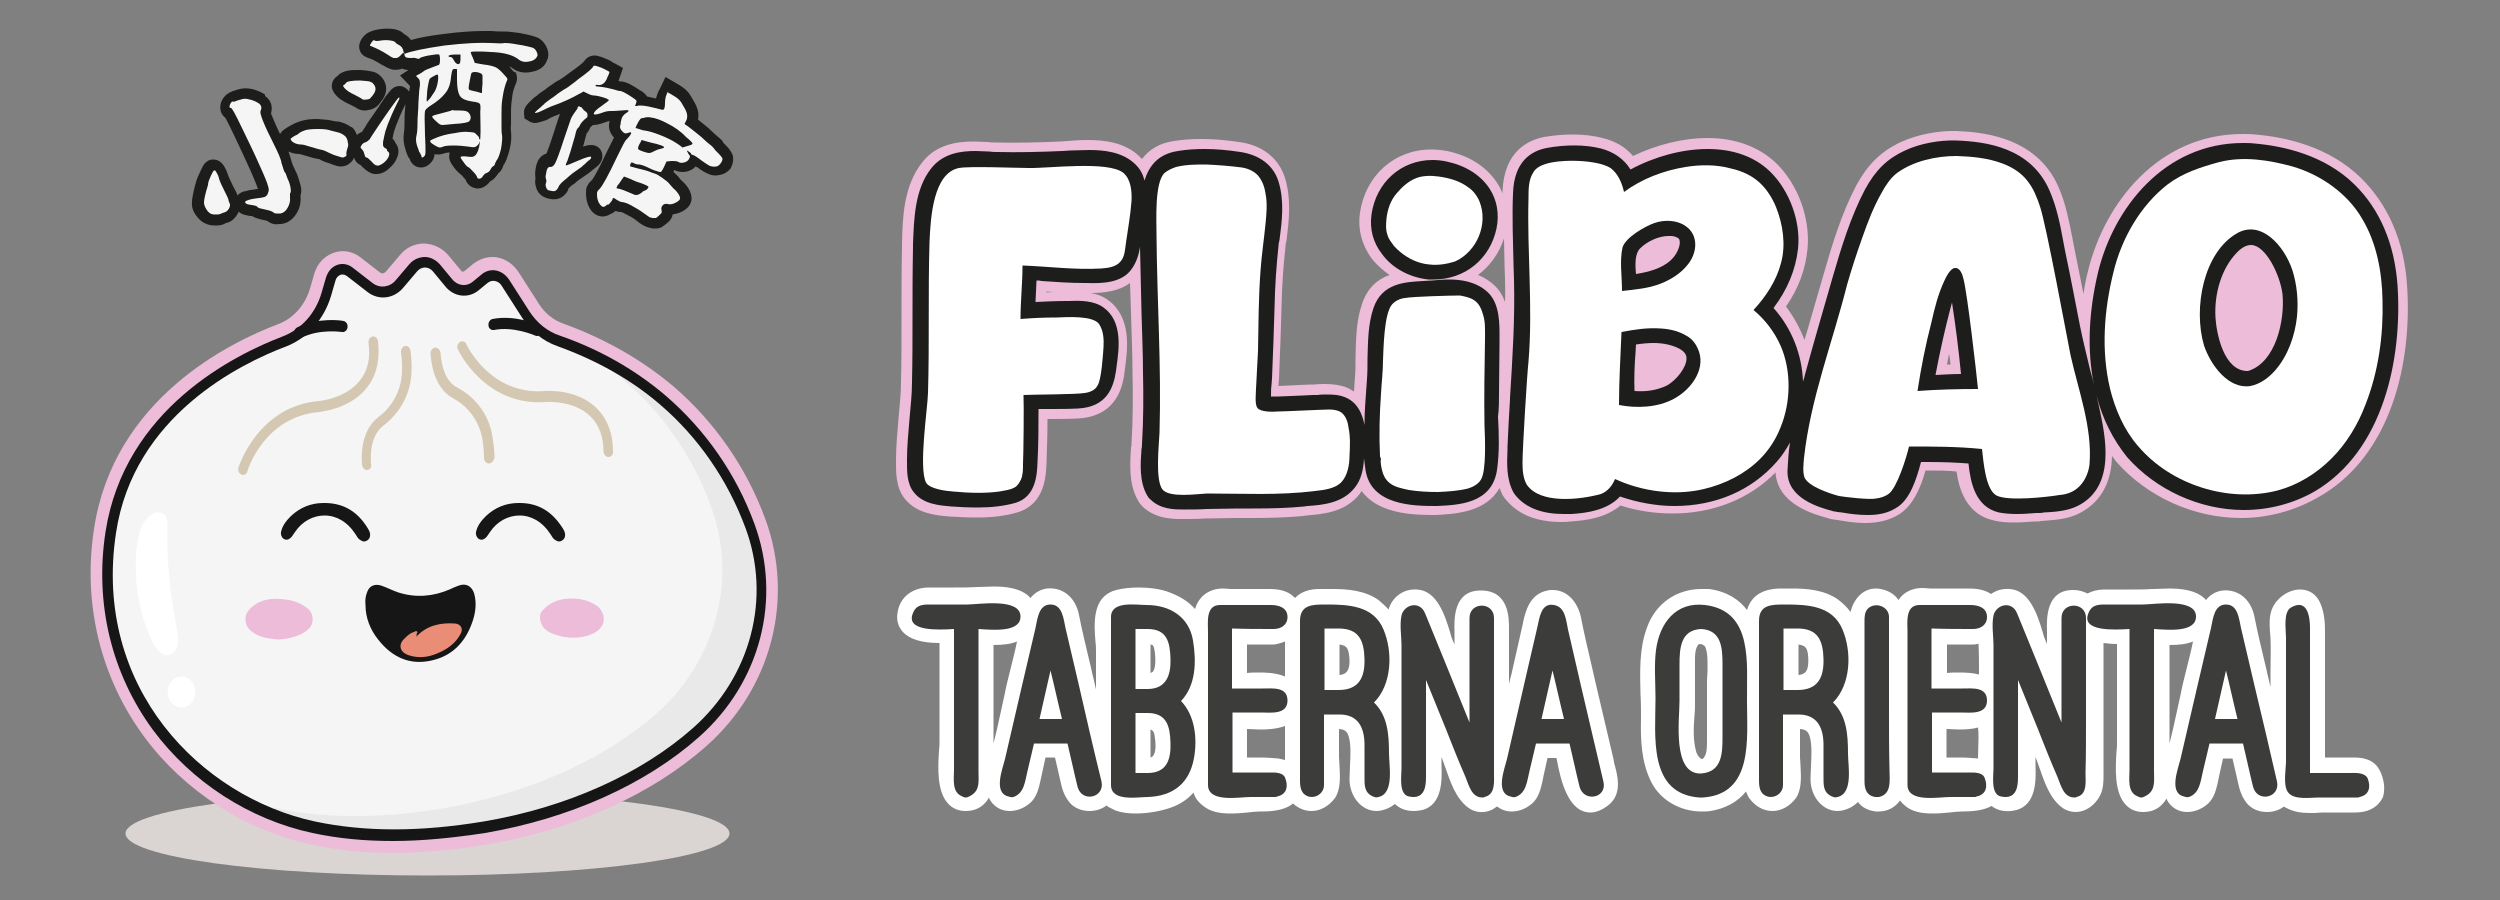
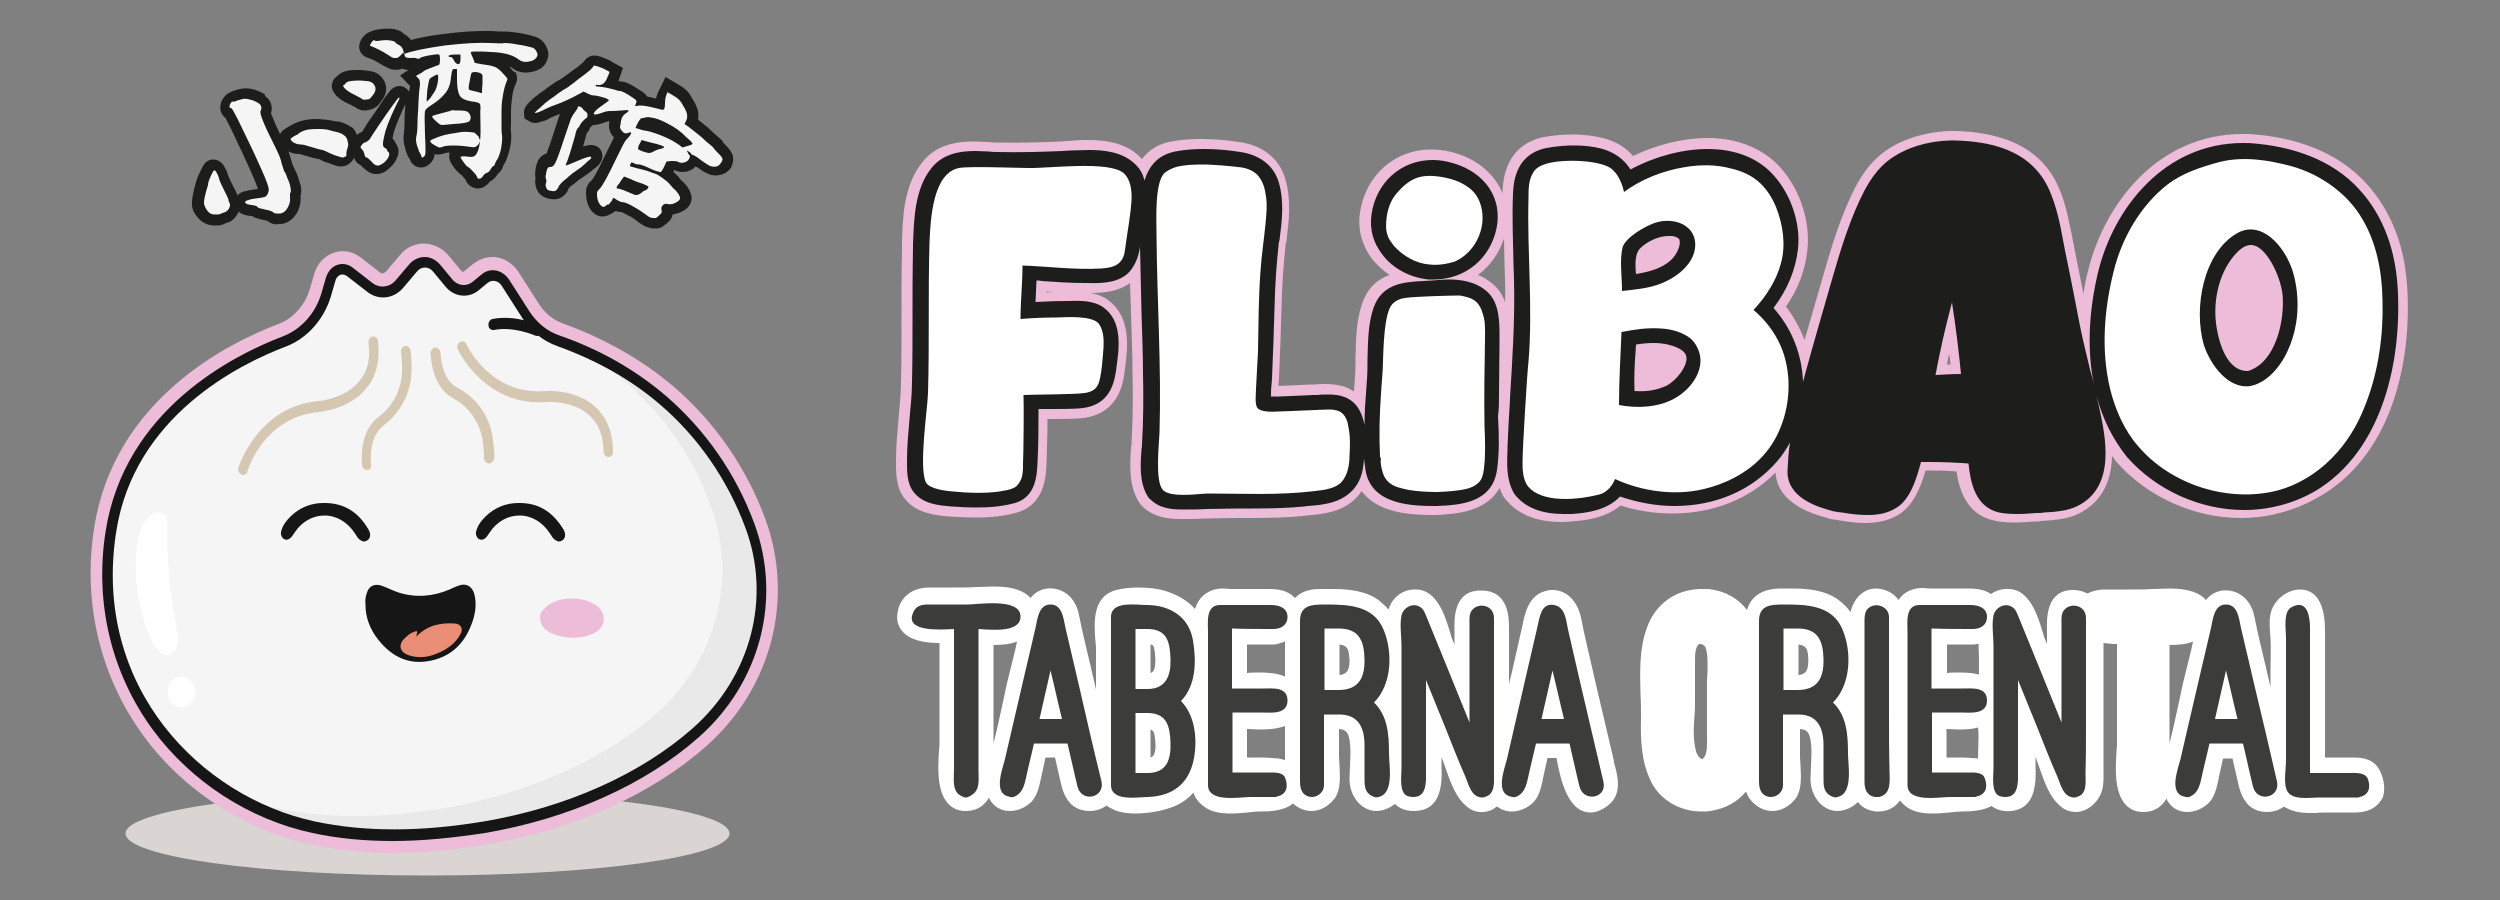
<svg xmlns="http://www.w3.org/2000/svg" version="1.1" id="Capa_3" x="0px" y="0px" width="500px" height="180px" viewBox="0 0 500 180" enable-background="new 0 0 500 180" xml:space="preserve">
  <rect x="0" y="0" width="500" height="180" fill="#808080" stroke="none" />
  <g>
    <g>
      <g>
        <ellipse fill="#DAD5D2" cx="85.5" cy="166.7" rx="60.4" ry="8.4" />
        <path fill="#ECBCD8" d="M153.1,103.9c-3.8-10.4-10.2-19.6-18.5-26.7c-6.3-5.3-13.7-9.5-22-12.5c-1.9-0.7-3.6-2-4.8-3.9l-4.1-6.4     c-1-1.5-2.5-2.6-4.2-2.9c-0.3-0.1-0.7-0.1-1-0.1c-1.4,0-2.7,0.5-3.9,1.4l-1.7,1.4c-0.3,0.2-0.5,0.2-0.7-0.1l-2.4-2.9     c-1.2-1.5-3-2.4-4.9-2.5l-0.1,0c-1.8,0-3.6,0.8-4.8,2.3l-2.8,3.3c-0.4,0.4-0.8,0.5-1.2,0.2l-4-3.1c-1.6-1.2-3.6-1.5-5.4-0.8     c-1.8,0.7-3.1,2.1-3.7,4l-0.9,3.1c-1,3.4-3.4,6-6.3,7.1c-9.8,3.7-33,15-36.9,41c-2.3,14.9,1.3,29.7,10,41.5     c8,10.9,20.2,18.7,33.3,21.6c5.2,1.1,10.8,1.7,16.6,1.7c5.9,0,12-0.6,18.7-1.7c17.4-3,33-10,44-19.8     C154.3,137.6,158.9,119.8,153.1,103.9z M136.8,143.8c-10.1,8.9-24.5,15.4-40.7,18.2c-6.3,1.1-12,1.6-17.5,1.6     c-5.3,0-10.5-0.5-15.2-1.5c-21.7-4.7-42.4-25.5-38-55c3.4-22.2,23.8-32.2,32.5-35.4c5-1.9,8.9-6.2,10.5-11.7l0.6-1.9l2.8,2.2     c1.4,1,3,1.6,4.6,1.6c2.2,0,4.3-1,5.8-2.8l2.5-2.9l2.1,2.6c1.4,1.8,3.5,2.8,5.7,2.8c1.7,0,3.3-0.6,4.6-1.7l1.2-1l3.8,5.8     c2,3.1,4.9,5.5,8.3,6.6c7.6,2.7,14.2,6.4,19.9,11.2c7.3,6.3,13,14.5,16.4,23.7C151.5,119.5,147.6,134.2,136.8,143.8z" />
        <g>
          <g>
            <g>
              <g>
                <g>
                  <path fill="#F5F5F5" d="M65.2,58.9c-1.3,4.5-4.5,7.9-8.4,9.4c-15.9,6-31.7,18.4-34.7,38.2c-4.6,30,15.9,53.7,40.6,59          c11.2,2.4,22.8,1.9,34,0c14.7-2.5,30.6-8.5,42.4-19c11.2-10,16.4-26.1,10.8-41.3c-3.7-10-9.8-18.7-17.4-25.2          c-6.3-5.3-13.4-9.2-20.9-11.9c-2.6-0.9-4.9-2.7-6.5-5.2l-4.1-6.4c-1-1.5-2.8-1.8-4.1-0.7l-1.7,1.4c-1.7,1.4-4.1,1.1-5.5-0.6          l-2.4-2.9c-1.2-1.5-3.4-1.6-4.6-0.1l-2.8,3.3c-1.5,1.8-4,2.1-5.8,0.7l-4-3.1c-1.4-1-3.2-0.3-3.8,1.4L65.2,58.9z" />
                </g>
                <g>
                  <path fill="#161616" d="M78.6,168.2c-5.7,0-11-0.5-16.1-1.6c-12.6-2.7-24.2-10.2-31.9-20.6c-8.3-11.3-11.7-25.3-9.5-39.6          c3.8-24.7,26-35.5,35.4-39.1c3.7-1.4,6.6-4.6,7.8-8.7l0.9-3.1c0.4-1.2,1.1-2.1,2.2-2.5c1-0.4,2.2-0.2,3.1,0.5l4,3.1          c1.4,1.1,3.4,0.9,4.6-0.5l2.8-3.3c0.8-0.9,1.9-1.4,3.1-1.4c1.1,0,2.2,0.6,3,1.5l2.4,2.9c1.1,1.4,2.9,1.6,4.2,0.5l1.7-1.4          c0.8-0.7,1.9-1,2.9-0.8c1,0.2,1.9,0.8,2.6,1.8l4.1,6.4c1.5,2.3,3.6,4,6,4.8c8.1,2.8,15.2,6.9,21.2,12          c7.9,6.8,14.1,15.6,17.8,25.7c5.5,15,1.2,31.7-11.1,42.6c-10.7,9.5-25.9,16.3-42.8,19.2C90.4,167.6,84.3,168.2,78.6,168.2z           M68.5,54.9c-0.2,0-0.3,0-0.5,0.1c-0.4,0.2-0.8,0.6-0.9,1.1l-0.9,3.1c-1.4,4.7-4.8,8.5-9,10.1c-9,3.4-30.5,13.8-34,37.3          c-4.7,30.9,17,52.8,39.8,57.7c10,2.1,21,2.1,33.7,0c16.6-2.8,31.5-9.5,41.9-18.7c11.6-10.3,15.7-26,10.5-40          c-3.6-9.7-9.5-18.2-17.1-24.7c-5.8-5-12.8-8.9-20.6-11.7c-2.8-1-5.3-3-7-5.7l-4.1-6.4c-0.3-0.5-0.8-0.8-1.3-0.9          c-0.5-0.1-1,0-1.5,0.4l-1.7,1.4c-2.1,1.8-5.1,1.4-6.8-0.8l-2.4-2.9c-0.4-0.5-1-0.8-1.6-0.8c-0.6,0-1.2,0.3-1.6,0.8l-2.8,3.3          c-1.9,2.2-4.9,2.5-7.1,0.8l-4-3.1C69.1,55,68.8,54.9,68.5,54.9z" />
                </g>
              </g>
              <g opacity="5.000000e-002">
                <path d="M150.4,105c-3.7-10-9.8-18.7-17.4-25.2c-5.8-4.9-12.3-8.6-19.2-11.2c3.9,2.1,7.6,4.6,11,7.5         c7.7,6.5,13.8,15.2,17.4,25.2c5.6,15.2,0.4,31.4-10.8,41.3c-11.8,10.4-27.6,16.4-42.4,19c-11.2,1.9-22.8,2.4-34,0         c-2.2-0.5-4.4-1.1-6.5-1.9c4.6,2.6,9.5,4.5,14.6,5.6c11.2,2.4,22.8,1.9,34,0c14.7-2.5,30.6-8.5,42.4-19         C150.9,136.3,156,120.2,150.4,105z" />
              </g>
              <g>
                <path fill="#D5C8B3" d="M48.6,95c-0.1,0-0.2,0-0.3-0.1c-0.5-0.2-0.8-0.8-0.6-1.4c0-0.1,3.9-12.3,16.1-13.3         c0.1,0,5.6-0.5,8.4-4.4c1.4-1.9,1.9-4.3,1.5-7.2c-0.1-0.6,0.3-1.2,0.8-1.3c0.5-0.1,1,0.3,1.1,0.9c0.4,3.5-0.2,6.6-1.9,8.9         c-3.3,4.7-9.5,5.2-9.8,5.3c-11,0.9-14.3,11.4-14.4,11.8C49.4,94.7,49,95,48.6,95z" />
              </g>
              <g>
                <path fill="#D5C8B3" d="M121.7,91.4c-0.5,0-1-0.5-1-1.1c0-2.9-0.9-5.3-2.5-6.9c-3.3-3.4-8.8-3-8.9-3         c-12.3,1-17.7-10.4-17.7-10.5c-0.3-0.5-0.1-1.2,0.4-1.5c0.5-0.3,1.1-0.1,1.3,0.5l0,0c0.2,0.4,4.9,10.2,15.8,9.3         c0.3,0,6.4-0.5,10.4,3.6c2,2.1,3.1,4.9,3.1,8.5C122.7,90.9,122.2,91.4,121.7,91.4C121.7,91.4,121.7,91.4,121.7,91.4z" />
              </g>
              <g>
                <path fill="#D5C8B3" d="M73.4,94c-0.5,0-0.9-0.4-1-1c-0.4-5.6,1.6-8.3,3.3-9.6c2.9-2.2,4.6-5.5,4.7-9.1         c0.1-2.1-0.2-3.7-0.2-3.8c-0.1-0.6,0.3-1.2,0.8-1.3c0.5-0.1,1,0.3,1.1,0.9c0,0.1,0.3,1.9,0.2,4.2c-0.1,4.3-2.2,8.2-5.6,10.8         c-1.3,1-2.8,3.1-2.5,7.6C74.4,93.4,74,94,73.4,94C73.4,94,73.4,94,73.4,94z" />
              </g>
              <g>
                <path fill="#D5C8B3" d="M97.8,92.7C97.8,92.7,97.7,92.7,97.8,92.7c-0.5,0-1-0.5-1-1.1c0,0,0-1.7-0.3-3.7         c-0.6-3.5-2.7-6.5-5.8-8.2c-1.9-1-4.2-3.4-4.6-9c0-0.6,0.4-1.1,0.9-1.2c0.5,0,1,0.4,1.1,1c0.3,4.5,2,6.4,3.5,7.1         c3.7,2,6.3,5.6,6.9,9.8c0.4,2.3,0.4,4.1,0.4,4.2C98.7,92.2,98.3,92.7,97.8,92.7z" />
              </g>
              <g>
-                 <path fill="#161616" d="M59.8,67.7c-0.4,0-0.7-0.2-0.9-0.7c-0.2-0.6,0-1.2,0.5-1.5c4.2-2.1,9.1-1.4,9.3-1.3         c0.5,0.1,0.9,0.6,0.8,1.3c-0.1,0.6-0.6,1-1.1,0.9l0,0c0,0-4.6-0.7-8.2,1.2C60.1,67.7,60,67.7,59.8,67.7z" />
-               </g>
+                 </g>
              <g>
                <path fill="#161616" d="M107.4,67.2c-0.1,0-0.2,0-0.4-0.1l0,0c0,0-4.3-1.9-8.2-1.1c-0.5,0.1-1.1-0.3-1.1-0.9         c-0.1-0.6,0.3-1.2,0.8-1.3c4.5-0.9,9.1,1.1,9.3,1.2c0.5,0.2,0.8,0.9,0.6,1.4C108.1,66.9,107.8,67.2,107.4,67.2z" />
              </g>
              <g>
                <path fill="#FFFFFF" d="M28.7,104.6c-1.6,2.8-1.6,7.6-1.5,10.4c0.2,4.7,1.3,9.3,3.3,13.4c0.7,1.4,1.9,3,3.4,2.6         c0.9-0.3,1.5-1.3,1.7-2.4c0.1-1.1-0.1-2.1-0.3-3.2c-1.3-6.6-2-13.4-1.8-20.2c0-0.6,0-1.3-0.3-1.9c-0.5-0.8-1.5-1-2.4-0.7         C29.9,103.1,29.2,103.8,28.7,104.6z" />
              </g>
              <g>
                <path fill="#FFFFFF" d="M38.6,136.6c1.3,2.3-0.2,5.1-2.6,4.9c-0.7-0.1-1.6-0.7-2-1.3c-1.3-2.3,0.2-5.1,2.6-4.9         C37.3,135.4,38.2,136,38.6,136.6z" />
              </g>
            </g>
          </g>
          <g>
            <g>
-               <path fill="#ECBCD8" d="M55.6,127.9c-2-0.2-4.1-0.4-5.7-2c-1-1-1.1-2.7-0.2-3.8c1.7-2,4-2.5,6.4-2.3c1.5,0.1,3.1,0.4,4.4,1.2        c1,0.6,1.9,1.2,2,2.5c0.2,1.4-0.6,2.3-1.7,3C59.3,127.4,57.5,127.8,55.6,127.9z" />
              <path fill="#ECBCD8" d="M114.4,119.7c1.9,0,3.5,0.5,4.9,1.4c1.4,1,1.9,2.8,1,4.2c-0.7,1.1-1.8,1.5-3,1.9        c-2.4,0.6-4.8,0.4-7.1-0.6c-1.3-0.6-2.2-1.6-2.2-3.2c0-0.6,0.2-1,0.6-1.4C110.2,120.2,112.3,119.7,114.4,119.7z" />
              <path fill="#161616" d="M64.9,100.6l-0.2,0c-2.5,0-4.7,0.9-6.5,2.6c-0.8,0.8-1.7,1.8-2,3.2c-0.1,0.6,0.2,1.2,0.6,1.4        c0.5,0.3,1,0.1,1.4-0.3c0.3-0.3,0.5-0.7,0.8-1.1c1.4-2.1,3.6-3.3,5.9-3.3c2.4,0,4.6,1.3,6.1,3.6c0.1,0.1,0.1,0.2,0.2,0.3        c0.2,0.3,0.4,0.7,0.7,0.9c0.3,0.2,0.6,0.4,0.9,0.4c0.4,0,0.9-0.3,1.1-0.7c0.2-0.5,0.2-1-0.2-1.7        C71.6,102.3,68.7,100.6,64.9,100.6z" />
              <path fill="#161616" d="M103.9,100.6l-0.2,0c-2.5,0-4.7,0.9-6.5,2.6c-0.8,0.8-1.7,1.8-2,3.2c-0.1,0.6,0.2,1.2,0.6,1.4        c0.5,0.3,1,0.1,1.4-0.3c0.3-0.3,0.5-0.7,0.8-1.1c1.4-2.1,3.6-3.3,5.9-3.3c2.4,0,4.6,1.3,6.1,3.6c0.1,0.1,0.1,0.2,0.2,0.3        c0.2,0.3,0.4,0.7,0.7,0.9c0.3,0.2,0.6,0.4,0.9,0.4c0.4,0,0.9-0.3,1.1-0.7c0.2-0.5,0.2-1-0.2-1.7        C110.5,102.3,107.7,100.6,103.9,100.6z" />
            </g>
            <g>
              <path fill="#161616" d="M73.1,121c-0.1-1,0-1.7,0.3-2.5c0.4-1.3,1.5-1.8,2.8-1.4c1.2,0.4,2.3,1,3.5,1.4        c3.5,1.1,6.9,0.8,10.2-0.6c0.6-0.3,1.3-0.6,1.9-0.8c1.4-0.5,2.5,0.1,3,1.5c0.6,2,0.3,4.1-0.4,6c-1.4,3.9-4,6.6-8.1,7.5        c-4.4,1-7.9-0.7-10.6-4.1C74,125.9,73.1,123.5,73.1,121z" />
              <path fill="#EA8D76" d="M83.2,127.4c2.1-2.3,4.8-2.9,7.8-2.7c1.2,0.1,1.7,1.1,1.1,2.1c-1,1.9-2.7,3.1-4.7,3.9        c-1.9,0.8-3.8,1-5.8,0.3c-1.6-0.6-2-2-0.8-3.2c0.6-0.6,1.2-1.2,2-1.4c0.2-0.1,0.4-0.3,0.6-0.1c0.2,0.2-0.1,0.4-0.1,0.6        C83.4,127.1,83.3,127.2,83.2,127.4z" />
            </g>
          </g>
        </g>
        <g>
          <g>
            <path fill="#1D1E1C" d="M102.1,13.6c-0.1-0.1-0.2-0.2-0.2-0.3c0.2,0.1,0.3,0.2,0.4,0.2c1.1,0.9,2.4,1.2,3.9,0.9       c1.9-0.3,2.8-1.3,3.1-2.1c0.3-0.6,0.7-1.6-0.1-3.1c-0.6-1.1-1.4-1.6-2-1.8c-0.3-0.1-1.1-0.4-3.3-0.8c-0.9-0.1-2.1-0.3-2.8-0.3       c-0.2,0-0.3,0-0.5,0l-0.1,0c-0.4,0-1.2,0-2.3-0.1c-0.5,0-1,0-1.5,0c-1.6,0-4.3,0.1-8,0.6c-2.5,0.3-4.8,0.7-6.5,1.2       c-0.4-0.5-0.8-0.9-1.4-1.2c-0.6-0.7-1.6-0.9-2.1-1l-0.1,0c-0.8-0.1-1.6-0.1-2.4,0c-0.9,0.1-1.6,0.3-2.3,0.6       c-0.5,0.2-1.2,0.7-1.7,1.6c-0.2,0.4-0.6,1.2-0.2,2.2c0.4,1,1.4,1.3,1.7,1.4c0.3,0.1,1.2,0.4,2.9,1.5l0.1,0       c0.6,0.4,1.1,0.6,1.4,0.7c0.5,0.2,1.1,0.2,1.6,0.1l0.2,0c0.2,0,0.3-0.1,0.5-0.2c0.1,0,0.1,0.1,0.2,0.1c0.3,0.1,0.7,0.2,1.1,0.2       l-1.7,1.1l2,2.1c0,0.1,0,0.3-0.1,0.5c0,0.2,0,0.4-0.1,0.6c-0.4-0.6-1.1-1.1-1.9-1.1c-1,0-1.7,0.7-1.9,1       c-0.3,0.4-0.8,0.9-1.3,1.7c-0.2,0.4-0.6,0.8-0.9,1.4c-0.4,0.6-1,1.4-1.6,2.3c-0.6,0.8-1,1.5-1.3,2c-0.2,0.3-0.4,0.6-0.5,0.8       c-0.4,0.1-0.7,0.3-1,0.6c-0.3-0.7-0.6-1.3-1.1-1.6l-0.1,0c-0.8-0.6-1.7-0.9-2.5-1.1l-0.3,0c-0.1,0-0.3,0-0.6-0.1l-0.1,0       c-0.7-0.2-1.7-0.3-3.1-0.4c-1.4,0-2.3,0.1-3,0.3c-0.8,0.2-1.6,0.5-2.3,0.9c-0.6,0.3-1.2,0.7-1.6,1c-0.3,0.2-0.5,0.5-0.7,0.8       c-1.2-2.5-1.6-3.7-1.8-4.1c0.4-1.4,0-2.7-1.2-3.5L53,18.9c-0.8-0.5-1.7-0.9-2.6-1.1c-1-0.2-1.9-0.2-2.8,0.1       c-0.5,0.1-0.8,0.3-1,0.3c-0.5,0.2-0.9,0.4-1.3,0.7L45.2,19c-0.4,0.4-0.8,0.9-1,1.5c-0.2,0.7-0.2,1.3,0,1.9       c0.2,0.5,0.5,0.9,0.9,1.2c0.2,0.4,0.7,1.3,1.5,3c1.3,2.7,2.4,5.1,3.4,7.3c1.2,2.7,1.5,3.6,1.6,3.9c-0.2,0-0.4,0-0.7,0.1l-0.1,0       c-0.5,0.1-0.9,0.1-1.2,0.2c-0.4,0.1-0.7,0.2-0.9,0.2c-0.5,0.2-0.9,0.4-1.2,0.8c-0.1-0.4-0.4-1-0.9-1.9c-0.4-0.9-0.8-1.6-1-2.2       c-0.2-0.7-0.5-1.3-0.8-1.8c-0.6-0.9-1.3-1.3-2.2-1.3c-0.4,0-0.8,0.1-1.2,0.4c-0.5,0.3-0.8,0.8-1.3,1.9       c-0.4,0.8-0.7,1.5-0.9,2.2c-0.3,1.1-0.8,3-0.8,4c-0.1,1,0.2,1.9,0.9,2.8c0.6,0.8,1.2,1.3,2,1.6c0.5,0.2,1,0.3,1.7,0.3       c0.1,0,0.2,0,0.3,0c0.6,0,1.3-0.1,1.9-0.5c0.7-0.1,1.6-0.6,2.3-1.8c0.1-0.2,0.2-0.3,0.2-0.5c0.7,0.7,1.8,0.8,2.4,0.9       c0.1,0,0.2,0,0.3,0c0.6,0.4,1.4,0.6,2.3,0.8c0.4,0.1,0.6,0.1,0.8,0.2c0.6,0.5,1.5,0.8,2.3,0.6c0,0,0,0,0,0l0.1,0l0.3,0       c0.9-0.1,2.1-0.5,3.1-2.1c0.7-1.1,0.9-2.3,0.8-3.5c0,0,0-0.1,0-0.1c0.3-0.9,0.1-1.7,0-2.1c-0.2-0.8-0.5-1.6-0.7-2.2l-0.2-0.4       c-0.2-0.4-0.4-0.9-0.6-1.3c-0.1-0.2-0.2-0.5-0.4-1.2c-0.1-0.4-0.3-1-0.5-1.6c0,0,0,0,0,0c0.6,0.3,1.3,0.5,2.1,0.5       c0.2,0,0.6,0.1,1.1,0.3l0.1,0c1.2,0.4,2,0.6,2.7,0.7c0,0,0.1,0,0.1,0c0.5,0.3,1.1,0.6,1.9,0.8c1.3,0.5,1.9,0.7,2.4,0.7h0       c0.7,0,1.4-0.2,1.9-0.7c0.4-0.3,0.7-0.7,0.8-1.1c0.3,0.9,0.8,1.3,1.3,1.5c0.1,0.1,0.2,0.2,0.4,0.4c0.8,0.8,1.6,1.3,2.4,1.4       c0.1,0,0.3,0,0.4,0c1,0,1.9-0.5,2.4-1l0.1-0.1c0.7-0.6,1.2-1.2,1.5-1.9c0.8-1.6,0.2-2.7-0.2-3.2c-0.1-0.3-0.3-0.6-0.6-0.9       c0.1-0.3,0.1-0.6,0.2-1c0.1-0.4,0.6-2.2,2.4-5.9c0,0,0-0.1,0-0.1c-0.1,0.9-0.1,1.2-0.1,1.3c0,0.2-0.1,0.5-0.1,2.5       c0,1.5-0.1,1.9-0.1,1.9l0,0.1c-0.2,1.1-0.1,2.2,0.3,3.4c0.1,0.4,0.2,0.7,0.3,0.9c0.1,0.3,0.2,0.6,0.5,0.9       c0.1,0.3,0.2,0.5,0.3,0.7l0.1,0.1c0.4,0.6,1.1,1,1.9,1c0.8,0,1.5-0.4,2.1-1.1c0.4-0.5,0.6-1,0.6-1.6c0.2,0.1,0.4,0.1,0.7,0.1       l0,0c0.5,0,0.9-0.1,1.5-0.3c0.1,0,0.3-0.1,0.8-0.1l0,0.2c-0.3,1.2,0.4,2.1,0.9,2.8c0.6,0.8,1.1,1.2,1.5,1.5       c0.1,0.1,0.2,0.2,0.5,0.6c0.1,0.1,0.2,0.2,0.3,0.3c0.2,0.6,0.6,1.1,1.1,1.4l0.2,0.1l0.2,0.1c0.3,0.1,0.6,0.2,0.9,0.2       c0.6,0,1.6-0.2,2.5-1.4c0.6-0.3,1.1-0.8,1.5-1.4c0.1-0.1,0.1-0.1,0.1-0.2c0.6-0.4,0.9-1,1.1-1.7c0.5-0.6,0.8-1.6,1.2-3       c0.4-1.6,0.4-2.7,0.3-3.7c0,0-0.1-0.4,0-1.5l0,0c0-1,0-1.5,0-2.4l0-0.1c0-0.4,0-1.2,0.2-2.6c0.1-1.2,0.4-2.1,0.7-2.8       c0.4-0.8,0.4-1.7,0-2.5C102.9,14.6,102.6,14.2,102.1,13.6z M43.3,40.8c0,0-0.1,0-0.1,0l-0.1,0c0,0-0.1,0-0.1,0       c0,0-0.1-0.1-0.1-0.1c0,0-0.1-0.1-0.1-0.1c0-0.2,0.1-0.6,0.2-1.3c0.3,0.6,0.5,0.9,0.5,1.1c0,0.1,0,0.2,0.1,0.3       C43.5,40.7,43.4,40.8,43.3,40.8z M54,32.2c-1-2.2-2.1-4.7-3.5-7.4c-0.6-1.2-1-2.1-1.4-2.8c0.1,0,0.3,0,0.4,0       c0.2,0,0.3,0.1,0.5,0.1c-0.1,1.1,0.6,2.9,2.8,7.5c0.8,1.6,1.1,2.5,1.3,3C54.1,32.4,54,32.3,54,32.2z M55.8,40.5       C55.8,40.6,55.8,40.6,55.8,40.5c-0.2,0-0.3-0.1-0.5-0.2c0.1-0.2,0.3-0.4,0.4-0.7c0.1-0.3,0.2-0.6,0.3-1c0,0.3,0,0.6,0,1.1       C56.1,39.9,56.1,40.2,55.8,40.5z M56.1,38.1c0,0.1-0.1,0.2-0.1,0.4c0-0.3,0-0.5,0-0.8c0,0.1,0.1,0.2,0.1,0.3       C56.1,38,56.1,38,56.1,38.1L56.1,38.1z M67.3,28.9c-0.5-0.2-0.7-0.3-0.9-0.4c-0.1-0.1-0.2-0.2-0.4-0.2c0.3,0.1,0.6,0.1,0.8,0.1       c0.1,0,0.2,0.1,0.4,0.2c0,0,0,0.1,0,0.1C67.4,28.8,67.4,28.8,67.3,28.9z M98.5,18.4l0-1.5c0-0.3,0-0.6,0-0.8       c0.1,0.1,0.3,0.3,0.4,0.4C98.8,17.1,98.6,17.7,98.5,18.4z" />
            <path fill="#1D1E1C" d="M70,20.9c0.6,0.3,0.9,0.5,1,0.5c0.4,0.3,1,0.7,1.9,0.7c0.2,0,0.5,0,0.8-0.1c0.6-0.1,1.1-0.3,1.5-0.6       c0.3-0.2,0.6-0.5,1-1.1c1.6-1.9,1.1-3.8,0.1-4.9l-0.1-0.1c-0.5-0.5-1.1-0.9-1.8-1c-0.2,0-0.7-0.2-2.3-0.3l-0.1,0       c-0.2,0-0.4,0-0.6,0c-0.9,0-2.9,0-3.9,1.2c-0.5,0.3-0.8,0.7-1,1.2c-0.2,0.6-0.3,1.4,0.5,2.4C67.6,19.6,68.6,20.3,70,20.9z" />
            <path fill="#1D1E1C" d="M146.6,31.4l0-0.2c-0.2-0.6-0.6-1.3-1.4-2.1c-0.4-0.4-0.6-0.6-0.6-0.7c-0.2-0.4-0.6-0.7-1.2-1.2       c-0.3-0.3-0.7-0.6-1.2-1.1c-0.6-0.6-1.5-1.3-2.5-2.1c0,0-0.1-0.1-0.1-0.1c0.2-0.9,0.1-2.1-0.8-3.6c-0.3-0.5-0.4-0.7-0.7-1.2       c-0.4-0.7-1.1-1.4-2.1-2c-0.4-0.2-0.6-0.4-1-0.6l-1.9-1.1l-1.1,2.3c-0.4,0.6-0.6,1.3-0.8,2c-0.3-0.1-0.6-0.1-0.9-0.2       c-0.3-0.1-0.6-0.1-0.9-0.2c0,0,0,0,0,0c-0.2-0.4-0.6-0.7-1.1-1.1l-0.1,0c-2.6-1.8-3.5-1.9-4.1-1.9c-0.1,0-0.2-0.1-0.4-0.1       l0.9-2.6l-1.6-0.9c-0.3-0.1-0.4-0.2-0.7-0.4c-0.6-0.4-1.3-0.6-2-0.9c-0.6-0.2-1-0.3-1.4-0.3c-0.9,0-1.7,0.5-2.1,1.2       c-0.2,0.2-0.7,0.7-2.4,1.9c-0.6,0.4-0.9,0.7-1.5,1.1c-0.3,0.2-0.7,0.5-1.2,0.8l-0.1,0c-0.5,0.3-0.8,0.5-1.2,0.8       c-0.6,0.4-0.9,0.6-1.5,1.1c-1.1,0.7-1.4,1-1.6,1.2c-0.4,0.2-0.8,0.6-1.3,1.1c-0.6,0.6-1.3,1.3-1.2,2.4l0.1,1l0.7,0.4       c0.4,0.3,0.9,0.5,1.4,0.5c0.4,0,0.7-0.1,1.4-0.3c0.7-0.2,1.2-0.4,1.6-0.7c0,0,0.2-0.1,0.9-0.4c0.4-0.1,0.7-0.3,1.1-0.4       c-0.3,0.7-0.6,1.8-1.2,3.6c-0.7,2.2-1.2,3.6-1.5,4.3c-0.7,0.2-1.3,0.7-1.7,1.4c-0.2,0.5-0.4,1-0.5,1.8c-0.1,0.7-0.1,1.2,0,1.7       c-0.1,0.6-0.1,1.2,0.1,1.8c0.3,1.1,0.9,1.6,1.4,1.9c0.4,0.2,0.8,0.4,1.5,0.5c1.1,0.2,2.1-0.1,2.8-0.8c0.4-0.4,0.7-0.8,0.8-1.3       c0.1-0.1,0.3-0.4,0.9-0.8l0.2-0.1c0.3-0.3,0.6-0.5,0.7-0.6c0.1-0.1,0.2-0.2,0.4-0.3c0.6-0.4,1-0.7,1.6-1.1       c0.2-0.2,0.6-0.4,1-0.8c0.4-0.3,0.7-0.5,0.9-0.7c1.2-1,1.3-2.3,0.8-3.2c-0.4-0.7-1.1-1.1-2-1.1c-0.2,0-0.6,0-1.6,0.3       c0.2-0.5,0.3-1.1,0.5-1.8c0.1-0.4,0.2-0.6,0.2-0.8c0.3-0.3,0.5-0.6,0.7-1.1c0-0.1,0.2-0.3,0.6-0.6c0.6,0,1.2-0.1,2.3-0.5       c0.6-0.2,0.9-0.3,1-0.3c0,0,0,0,0,0c0,0,0,0.1,0,0.1c-0.3,1.1,0,2.2,0.8,3.1c0,0,0.1,0.1,0.1,0.1c-0.3,0.6-0.7,1.4-1.4,2.8       c-2.2,4.7-2.9,5.6-3.1,5.8c-0.5,0.4-0.7,0.8-0.9,1.2c-0.2,0.4-0.2,0.8-0.2,1.4c0,1.2,0.3,2.3,0.9,3.2c0.8,1.2,1.9,1.4,2.4,1.4       c0.4,0,1-0.1,1.6-0.5c0.4-0.1,0.7-0.4,1-0.6c0.3,0.1,0.7,0.2,1.1,0.2c0.1,0,0.4,0.1,0.9,0.4c0.8,0.4,1.6,0.8,2.3,1.4       c0.6,0.5,1,0.7,1.3,0.9c0.4,0.2,0.9,0.4,1.4,0.5c0.3,0.1,0.6,0.1,0.9,0.1c0.3,0,0.6,0,0.9-0.1c0.4-0.1,0.8-0.4,1.3-0.8       c0.6-0.5,0.9-0.8,1.1-1.2c0.1-0.2,0.2-0.4,0.2-0.7c0.5-0.1,1-0.2,1.5-0.4c1.4-0.6,2.1-1.4,2.3-2.5c0.1-0.9-0.3-1.8-0.6-2.3       c-0.3-0.5-0.8-1.1-1.4-1.6c-0.2-0.2-0.4-0.4-0.5-0.6c-0.2-0.3-0.6-0.6-1.1-1.1l0.1-0.3l0.1-0.1c0.7,0.4,1.6,0.5,2.5,0.3       c0.7-0.2,1.3-0.5,1.7-1c0.1,0,0.1,0.1,0.2,0.1l0.1,0c0.9,0.7,1.6,1.1,2.1,1.3c0.8,0.4,1.6,0.5,2.4,0.3c0.6-0.1,1.5-0.4,2.3-1.4       C146.1,33.6,146.8,32.6,146.6,31.4z M131,39.7c-0.5,0.5-0.8,1.1-0.9,1.7c-0.1-0.1-0.2-0.1-0.3-0.2c-0.2-0.2-0.5-0.4-0.7-0.5       c0,0,0,0,0,0c0.4-0.2,0.7-0.5,1-0.7c0.5-0.3,0.9-0.6,1.2-1c0.3-0.3,0.4-0.6,0.5-0.9c0.3,0.2,0.4,0.3,0.4,0.3       c0.1,0.1,0.3,0.3,0.4,0.5C132,39,131.4,39.3,131,39.7z M135.3,23.3c-0.1-0.1-0.3-0.2-0.4-0.2c0.1-0.2,0.1-0.3,0.1-0.5       c0,0,0,0.1,0.1,0.1l0.1,0.1C135.3,22.9,135.3,23.1,135.3,23.3L135.3,23.3z" />
          </g>
          <g>
            <g>
              <path fill="#F5F5F5" d="M42.2,35.1c0.3-0.6,0.5-1,0.6-1c0.1-0.1,0.3,0,0.5,0.4c0.2,0.3,0.4,0.7,0.5,1.2        c0.2,0.7,0.6,1.5,1.1,2.5c0.5,1,0.8,1.6,0.8,1.8c0,0.2,0.1,0.4,0.2,0.6c0.2,0.3,0.1,0.7-0.1,1.1c-0.3,0.5-0.6,0.7-1,0.8        c-0.2,0.1-0.4,0.1-0.5,0.2c-0.2,0.1-0.5,0.2-0.9,0.2c-0.5,0-0.8,0-1.1-0.1c-0.3-0.1-0.7-0.4-1-0.9c-0.3-0.5-0.5-0.9-0.5-1.4        c0-0.5,0.2-1.6,0.8-3.5C41.6,36.4,41.9,35.8,42.2,35.1z M47.2,20.2c0.2-0.1,0.6-0.2,1-0.3c0.5-0.2,1.1-0.2,1.7,0        c0.6,0.1,1.3,0.4,1.9,0.8c0.5,0.4,0.6,0.9,0.3,1.5c-0.2,0.4,0.6,2.6,2.6,6.5c0.9,1.8,1.5,3.1,1.6,3.9c0.4,1.3,0.6,1.9,0.7,1.9        c0.1,0,0.2,0.4,0.5,1.2c0.3,0.6,0.5,1.2,0.6,1.8c0.1,0.6,0.1,1-0.1,1.2c0,0.1,0,0.4,0,0.8c0.1,0.7-0.1,1.4-0.5,2.1        c-0.4,0.7-0.9,1-1.4,1.1c-0.2,0-0.4,0-0.7,0c-0.3,0-0.5,0-0.7-0.2c-0.2-0.2-0.7-0.4-1.7-0.6c-0.9-0.2-1.4-0.3-1.5-0.5        c-0.1-0.2-0.5-0.3-1.2-0.4c-0.7-0.1-1.1-0.2-1.2-0.4c-0.1-0.1-0.1-0.2,0-0.3c0-0.1,0.1-0.1,0.3-0.2c0.2-0.1,0.4-0.1,0.6-0.2        c0.3-0.1,0.6-0.1,1.1-0.2c0.9-0.1,1.5-0.2,1.8-0.3c0.3-0.1,0.6-0.4,0.7-0.8c0.2-0.4,0.2-0.9,0-1.4c-0.1-0.5-0.7-2-1.8-4.4        c-1.1-2.5-2.3-4.9-3.5-7.4c-1.2-2.5-1.9-3.8-2.1-3.8c-0.1,0-0.2,0-0.3-0.2c0-0.1,0-0.3,0.1-0.5c0.1-0.2,0.2-0.4,0.4-0.6        C46.8,20.4,47,20.3,47.2,20.2z M61.2,26c0.4-0.1,1.2-0.2,2.4-0.2c1.2,0,2,0.1,2.5,0.3c0.4,0.1,0.8,0.2,1.2,0.3        c0.5,0.1,1.1,0.3,1.7,0.8c0.2,0.2,0.4,0.5,0.5,0.9c0.1,0.5,0.2,0.9,0.1,1.2c-0.3,0.9-0.4,1.4-0.3,1.6c0,0.1,0,0.3-0.2,0.4        c-0.2,0.1-0.4,0.2-0.6,0.2c-0.2,0-0.7-0.2-1.7-0.5c-0.9-0.4-1.4-0.6-1.5-0.7c0,0-0.3-0.1-0.8-0.3c-0.7-0.1-1.5-0.4-2.6-0.7        c-0.7-0.2-1.2-0.4-1.7-0.4c-0.4,0-0.9-0.1-1.3-0.3c-0.4-0.2-0.6-0.4-0.7-0.6c-0.1-0.2-0.1-0.3,0.1-0.4        c0.1-0.1,0.5-0.4,1.2-0.7C60,26.4,60.6,26.2,61.2,26z" />
              <path fill="#F5F5F5" d="M72,16.1c1,0.1,1.6,0.1,1.9,0.2c0.3,0.1,0.6,0.2,0.8,0.5c0.6,0.7,0.5,1.4-0.1,2.2        c-0.3,0.4-0.5,0.6-0.6,0.7c-0.1,0.1-0.4,0.2-0.7,0.2c-0.5,0.1-0.8,0-0.9-0.1c-0.2-0.2-0.7-0.4-1.4-0.8c-1.1-0.5-1.8-1-2.2-1.5        c-0.2-0.3-0.2-0.4-0.1-0.5c0.2,0,0.3-0.2,0.5-0.4C69.3,16.3,70.3,16.1,72,16.1z M79.9,19.6c0,0.1-0.1,0.4-0.4,0.9        c-1.8,3.6-2.5,5.8-2.6,6.5c-0.1,0.5-0.2,0.8-0.2,1c-0.1,0.2-0.1,0.5-0.1,0.9c0,0.4,0.2,0.6,0.4,0.7c0.2,0.1,0.4,0.2,0.4,0.4        c0,0.1,0.1,0.3,0.3,0.4c0.2,0.2,0.2,0.5,0,1c-0.2,0.4-0.5,0.8-1,1.2c-0.6,0.4-1,0.6-1.3,0.5c-0.3,0-0.7-0.3-1.1-0.8        c-0.5-0.5-0.8-0.8-1-0.8c-0.2,0-0.3-0.2-0.4-0.6c-0.1-0.4-0.2-0.7-0.4-0.9c-0.2-0.2-0.3-0.4-0.4-0.5c0-0.1,0.1-0.3,0.3-0.6        c0.2-0.2,0.4-0.4,0.6-0.4c0.3-0.1,0.6-0.3,0.9-0.6c0.2-0.3,0.8-1.3,1.9-2.9c1.1-1.6,1.9-2.8,2.5-3.6c0.5-0.7,0.9-1.2,1.1-1.5        C79.7,19.5,79.9,19.4,79.9,19.6z M76.2,8.1c0.7-0.1,1.3-0.1,1.9,0c0.7,0.1,1,0.3,1,0.4c0,0.1,0.2,0.2,0.5,0.4        c0.7,0.3,1,0.8,1.1,1.4c0,0.2,0.1,0.4,0.1,0.4c0.1,0.1,0.1,0.1,0.3,0c1-0.4,3.6-1,7.8-1.6c4.2-0.5,7.3-0.6,9.2-0.5        c1.6,0.1,2.5,0.1,2.8,0c0.3,0,1.1,0,2.6,0.3c1.5,0.2,2.4,0.5,2.9,0.6c0.4,0.1,0.7,0.4,0.9,0.8c0.2,0.4,0.3,0.8,0.1,1        c-0.2,0.5-0.8,0.9-1.6,1c-0.9,0.2-1.6,0-2.2-0.5c-0.8-0.6-2.1-1.1-4-1.3c-0.8-0.1-1.9-0.1-3.2-0.2c-1.3,0-2.1,0-2.2,0.1        c-0.1,0,0,0.4,0.3,1c0.3,0.7,0.4,1,0.4,1.1c0,0.1,0.6,0.2,1.8,0.4c1,0.1,1.8,0.3,2.3,0.5c0.5,0.2,1.1,0.7,1.7,1.4        c0.4,0.4,0.6,0.7,0.7,0.8c0.1,0.2,0.1,0.3,0,0.5c-0.4,0.9-0.7,2.1-0.9,3.5c-0.2,1.2-0.2,2.2-0.2,3c0,1,0,1.5,0,2.4        c0,0.9,0,1.6,0.1,2c0.1,0.6,0,1.6-0.2,2.8c-0.3,1.2-0.6,2-0.9,2.3c-0.1,0.2-0.2,0.4-0.3,0.6c0,0.2-0.1,0.4-0.3,0.5        c-0.2,0.1-0.4,0.3-0.6,0.7c-0.2,0.4-0.5,0.6-0.8,0.7c-0.3,0.1-0.5,0.3-0.7,0.6c-0.3,0.5-0.6,0.6-1,0.5        c-0.1-0.1-0.2-0.2-0.2-0.3c0-0.1-0.2-0.5-0.7-1c-0.5-0.5-0.8-0.9-1.1-1c-0.2-0.1-0.5-0.4-0.9-1c-0.4-0.5-0.6-0.9-0.6-1        c0.1-0.1,0.5-0.2,1.2-0.1c0.7,0.1,1.2,0.1,1.4,0c1-0.4,1.5-2.5,1.4-6.2c0-1.7-0.1-2.8,0-3.4c0-0.5,0-0.8-0.2-1        c-0.2-0.2-0.7-0.3-1.5-0.4c-1.2-0.2-2-0.5-2.4-1.1c-0.4-0.6-0.6-1.7-0.6-3.3c0-1.2,0-1.9,0-2c0-0.1-0.1-0.1-0.2-0.1        c-0.1,0-0.3,0-0.4,0c-0.2,0-0.2,0.1-0.3,0.2c-0.1,0.2-0.2,0.6-0.3,1.4c-0.1,1.4-0.5,2.5-1.2,3.3c-0.6,0.8-1.7,1.7-3,2.5        c-0.6,0.4-0.9,0.7-1,1c-0.1,0.5-0.1,2.1,0,4.8c0.1,1.7,0.1,2.8,0.1,3.3c0,0.5-0.1,0.8-0.2,0.9c-0.3,0.3-0.5,0.4-0.6,0.2        c0,0,0-0.1,0-0.1c0-0.2-0.1-0.3-0.2-0.5c-0.1-0.2-0.2-0.4-0.3-0.5c0-0.1-0.1-0.4-0.3-0.9c-0.3-0.8-0.4-1.6-0.2-2.3        c0.1-0.4,0.2-1.2,0.2-2.4c0-1.3,0.1-2,0.1-2.3c0-0.2,0.1-1,0.1-2.1c0.1-1.2,0.1-2,0.2-2.6c0.2-1.1,0.1-1.8-0.3-2.1        c-0.2-0.2-0.2-0.2-0.4-0.4c0.3-0.2,0.4-0.3,0.7-0.4c0.5-0.3,0.8-0.5,0.9-0.6c0.1-0.1,0.5-0.3,1.3-0.6c0.8-0.3,1.3-0.5,1.6-0.6        c0.2,0,0.3-0.4,0.3-1.1c0-0.6-0.1-1-0.2-1c-0.2-0.1-0.9,0-2.1,0.2c-1,0.2-1.6,0.4-1.7,0.5c-0.1,0.2-0.3,0.2-0.6,0.1        c-0.3-0.1-0.6-0.2-1-0.1c-0.4,0-0.8,0-1.1-0.1c-0.3-0.1-0.4-0.3-0.4-0.6c0-0.3,0-0.4-0.2-0.3c-0.1,0-0.3,0.1-0.5,0.4        c-0.3,0.3-0.5,0.5-0.9,0.6c-0.2,0-0.4,0-0.6,0c-0.2-0.1-0.5-0.2-0.9-0.5c-1.5-1-2.7-1.5-3.4-1.8c-0.2-0.1-0.4-0.1-0.4-0.2        c0-0.1,0-0.2,0.2-0.4c0.1-0.3,0.4-0.6,0.6-0.7C75,8.3,75.6,8.2,76.2,8.1z M87.6,16.1c0.1-0.8,0-1.2-0.1-1.2        c-0.1,0-0.4,0.1-0.9,0.4c-0.3,0.2-0.5,0.3-0.6,0.4c-0.1,0.1-0.2,0.4-0.3,0.9c-0.1,0.7-0.3,1.4-0.3,2.3c-0.1,0.9-0.1,1.4,0,1.4        c0,0,0.1,0,0.1-0.1c0.1-0.1,0.2-0.2,0.3-0.3c0.1-0.1,0.3-0.3,0.4-0.5c0.1-0.2,0.3-0.4,0.4-0.6c0.1-0.2,0.3-0.4,0.4-0.6        C87.3,17.6,87.5,16.9,87.6,16.1z M93.7,26.4c0.5,0,0.8,0.1,1,0.1c0.2,0,0.4,0.2,0.6,0.4c0.3,0.3,0.5,0.5,0.5,0.6        c0,0.2,0,0.3,0.2,0.4c0.1,0.1,0,0.4-0.2,0.8c-0.3,0.4-0.5,0.6-0.8,0.7c-0.3,0.1-0.8,0-1.5-0.1c-0.8-0.1-1.7-0.2-2.8-0.2        c-1.1,0-1.8,0.1-2,0.2c-0.3,0.1-0.5,0.2-0.7,0.2c-0.2,0-0.5-0.1-1-0.4c-0.5-0.3-0.8-0.5-0.9-0.7c-0.1-0.1-0.1-0.3,0-0.3        c0.1-0.1,0.3-0.2,0.8-0.4c1.1-0.5,2.5-0.9,4.2-1.1C92,26.4,93,26.3,93.7,26.4z M91.9,22.1c0.8,0,1.3,0.1,1.5,0.2        c0.4,0.2,0.6,0.6,0.7,0.9c0.1,0.4,0,0.7-0.2,1c-0.2,0.3-1.3,0.5-3.2,0.6c-1.2,0.1-1.9,0.2-2.2,0.2c-0.3,0-0.6-0.1-1-0.5        c-0.8-0.7-1.2-1.1-1-1.3c0.1-0.1,0.8-0.3,2-0.6c1.2-0.3,1.9-0.5,2-0.6C90.6,22.1,91.1,22.1,91.9,22.1z M92.1,10.9        c-0.3,0-0.5,0-0.8,0c-1,0-1.5,0.1-1.6,0.3c0,0.1,0.1,0.2,0.4,0.2c0.3,0,0.5,0.3,0.7,0.7c0.3,0.6,0.7,0.8,1,0.7        c0.2-0.1,0.3-0.4,0.3-1.1C92.1,11.5,92.1,11.3,92.1,10.9z M95,14.4c-0.4,0-0.6,0.1-0.7,0.2c-0.1,0.2-0.2,0.8-0.4,1.8        c-0.2,0.9-0.2,1.4-0.1,1.5c0.1,0.1,0.4,0.2,0.9,0.3c0.5,0.1,0.9,0.2,1.2,0.3c0.2,0.1,0.3,0.1,0.5,0.1c0-0.7,0-1.1,0.1-1.8        c0-0.9,0-1.4,0-1.6c0-0.2-0.1-0.4-0.3-0.5C95.8,14.5,95.4,14.4,95,14.4z" />
              <path fill="#F5F5F5" d="M133.8,18.6c0.4,0.2,0.6,0.4,1,0.6c0.7,0.4,1.1,0.8,1.4,1.2c0.3,0.5,0.4,0.7,0.7,1.2        c0.6,1,0.7,1.9,0.3,2.6c-0.1,0.2-0.2,0.4-0.3,0.6c0.6,0.4,0.9,0.6,1.5,1.1c1,0.8,1.8,1.4,2.3,1.9c0.5,0.5,1,0.9,1.4,1.2        c0.4,0.3,0.6,0.6,0.7,0.7c0.1,0.2,0.4,0.5,0.9,1c0.5,0.5,0.8,0.9,0.8,1.1c0,0.2-0.1,0.5-0.4,0.9c-0.3,0.4-0.6,0.6-0.9,0.6        c-0.4,0.1-0.8,0-1.2-0.1c-0.4-0.2-1-0.6-1.7-1.1c-0.9-0.7-1.4-1-1.7-1.1c-0.3-0.1-0.4-0.1-0.4-0.3c0-0.1-0.1-0.1-0.2-0.2        c-0.1-0.1-0.3-0.2-0.4-0.3c-0.1-0.1-0.2-0.1-0.2,0c0,0,0.1,0.2,0.3,0.6c0.2,0.2,0.3,0.4,0.3,0.5c0,0.1-0.1,0.3-0.2,0.5        c-0.2,0.4-0.6,0.6-1,0.7c-0.4,0.1-0.8,0.1-1.1-0.1c-0.3-0.2-0.8-0.2-1.4-0.2c-0.4,0-0.6,0.1-1,0.1c-0.2,0.4-0.3,0.7-0.5,1.1        c-0.2,0.4-0.3,0.6-0.6,1c-0.2,0-0.4,0-0.6-0.1c-0.4-0.1-1-0.3-1.8-0.7c-0.8-0.4-1.4-0.6-1.9-0.7c-0.5,0-0.9-0.1-1.2-0.3        c-0.2-0.1-0.3-0.1-0.4-0.1c-0.1,0-0.1,0.1-0.2,0.3c-0.1,0.2-0.1,0.3-0.1,0.4c0,0.1,0.2,0.1,0.5,0.2c0.4,0.1,0.8,0.2,1.1,0.3        c0.4,0.1,0.9,0.2,1.6,0.4c0.7,0.2,1,0.4,1.7,0.6c0.4,0.1,0.9,0.4,1.6,0.9c0.7,0.5,1.2,0.9,1.4,1.2c0.2,0.2,0.5,0.6,0.8,0.9        c0.4,0.3,0.7,0.7,1,1.1c0.2,0.4,0.4,0.7,0.3,0.9c0,0.3-0.4,0.6-1,0.9c-0.6,0.3-1.1,0.3-1.5,0.2c-0.3-0.1-0.7,0-0.9,0.2        c-0.3,0.3-0.4,0.6-0.3,1c0.1,0.3,0,0.5,0,0.6c-0.1,0.1-0.3,0.3-0.6,0.6c-0.2,0.2-0.4,0.3-0.5,0.4c-0.1,0-0.4,0-0.7,0        c-0.3-0.1-0.6-0.1-0.8-0.3c-0.2-0.1-0.5-0.4-1-0.7c-0.8-0.6-1.7-1.1-2.6-1.6c-0.9-0.5-1.6-0.6-1.8-0.6c-0.1,0-0.4-0.1-0.9-0.4        c-0.4-0.3-0.6-0.4-0.7-0.4c-0.1,0-0.2,0.1-0.2,0.3c-0.1,0.2-0.2,0.4-0.5,0.7c-0.2,0.3-0.4,0.4-0.5,0.3c0,0-0.2,0.1-0.4,0.3        c-0.4,0.3-0.7,0.2-1.1-0.3c-0.4-0.5-0.6-1.2-0.6-2c0-0.3,0-0.5,0.1-0.6c0-0.1,0.2-0.3,0.4-0.5c0.6-0.6,1.8-2.8,3.5-6.4        c1-2.1,1.6-3.2,1.8-3.4c0.2-0.2,0.5-0.5,0.8-0.9c0.2-0.3,0.3-0.5,0.2-0.6c-0.1-0.1-0.3,0-0.7,0.1c-0.4,0.2-0.8,0-1.1-0.4        c-0.4-0.4-0.5-0.8-0.3-1.3c0-0.3,0.1-0.7,0.2-1.1c0.1-0.4,0.4-0.8,0.8-1.1c0.5-0.3,0.7-0.5,0.6-0.6c-0.1-0.1-0.6-0.1-1.5,0        c-1,0.1-1.7,0.1-2.1,0.1c-0.5,0-1.1,0.1-1.8,0.4c-1.2,0.4-1.7,0.4-1.5,0c0.1-0.3,0.6-0.8,1.5-1.4c1-0.7,1.5-1.1,1.5-1.2        c0,0-0.2-0.1-0.5-0.3c-0.3-0.1-0.8-0.3-1.3-0.4c-0.5-0.1-0.8-0.2-1.1-0.2c-0.4,0-0.8-0.1-1.4-0.4c-0.3-0.2-0.5-0.2-0.8-0.4        c-0.3,0.2-0.5,0.3-0.9,0.5c-1.4,0.8-3.3,1.7-5.6,2.5c-0.7,0.3-1.1,0.5-1.3,0.6c-0.2,0.1-0.6,0.3-1.1,0.5        c-0.5,0.2-0.8,0.2-0.8,0.2c-0.1,0,0.1-0.3,0.6-0.7c0.5-0.4,0.8-0.7,1-0.9c0.2-0.1,0.3-0.2,0.3-0.3c0.1-0.1,0.5-0.4,1.2-0.9        c0.6-0.4,0.9-0.6,1.5-1.1c0.5-0.3,0.7-0.5,1.2-0.8c0.6-0.3,1.1-0.7,1.5-1c0.6-0.4,0.9-0.7,1.4-1.1c1.8-1.3,2.8-2.1,3-2.6        c0-0.1,0.3-0.1,0.9,0.1c0.6,0.2,1.1,0.4,1.6,0.7c0.3,0.1,0.4,0.2,0.7,0.4c-0.1,0.4-0.2,0.6-0.4,1c-0.4,1.2-1.1,1.7-1.9,1.6        c-0.3-0.1-0.5,0-0.5,0.1c0,0.1,0.1,0.2,0.4,0.2c1.4,0.1,2.5,0.4,3.3,0.6c0.6,0.2,1,0.3,1.1,0.3c0.3-0.1,1.3,0.4,2.9,1.5        c0.3,0.2,0.5,0.4,0.5,0.5c0,0.1,0,0.2-0.1,0.5c-0.1,0.2-0.1,0.3-0.2,0.5c0.3,0,0.5,0,0.8-0.1c0.3,0,0.9,0,1.9,0.2        c0.9,0.2,1.8,0.4,2.5,0.6c0.3,0.1,0.5,0.1,0.6-0.1c0.1-0.1,0.2-0.5,0.2-1.2c0-0.9,0.2-1.6,0.6-2.3        C133.7,18.8,133.8,18.7,133.8,18.6z M115.9,21.3c0.3,0.1,0.5,0.2,0.6,0.4c0.1,0.2,0.3,0.4,0.6,0.6c0.2,0.1,0.4,0.4,0.4,0.6        c0,0.3,0,0.5-0.1,0.6c-0.7,0.5-1.2,1.1-1.4,1.5c-0.1,0.3-0.3,0.5-0.4,0.6c-0.2,0.1-0.4,0.6-0.6,1.6c-0.7,2.5-1.2,4.1-1.5,4.9        c-0.3,0.6-0.4,0.9-0.3,1c0.1,0,0.9-0.3,2.5-1c1.6-0.7,2.5-0.9,2.5-0.7c0.1,0.1,0,0.3-0.2,0.5c-0.2,0.2-0.6,0.4-0.9,0.8        c-0.4,0.3-0.7,0.6-0.8,0.7c-0.7,0.5-1,0.7-1.7,1.2c-0.2,0.1-0.3,0.3-0.5,0.4c-0.1,0.1-0.4,0.3-0.8,0.7        c-0.9,0.7-1.5,1.3-1.6,1.7c-0.1,0.2-0.2,0.4-0.4,0.6c-0.2,0.2-0.5,0.3-0.9,0.2c-0.4-0.1-0.7-0.1-0.8-0.2        c-0.2-0.1-0.3-0.3-0.4-0.6c-0.1-0.3-0.1-0.6,0-0.8c0.1-0.3,0.1-0.6,0-0.8c-0.1-0.2-0.1-0.6,0-1c0.1-0.4,0.1-0.8,0.3-1.1        c0.1-0.2,0.4-0.4,0.6-0.3c0.3,0,0.7-0.2,1-0.9c0.3-0.6,0.9-2.2,1.7-4.7c0.7-2.1,1.2-3.5,1.4-4.1c0.3-0.6,0.7-1.2,1.3-2        C115.5,21.3,115.7,21.2,115.9,21.3z M133.5,24.7c-1.3-0.7-2.4-1.1-3.3-1.2c-0.5-0.1-1-0.1-1.5,0.1c-0.4,0-0.6,0.1-0.7,0.3        c-0.1,0.1-0.3,0.4-0.5,0.8c-0.2,0.4-0.3,0.6-0.4,0.9c0.3,0.1,0.4,0.1,0.7,0.2c0.5,0.2,0.9,0.3,1.1,0.3        c0.8,0.1,1.8,0.4,3.1,0.9c1.3,0.5,2.5,1.1,3.4,1.7c0.5,0.3,0.7,0.5,1.1,0.8c0.4-0.1,0.6-0.2,1-0.3c0.7-0.2,1-0.3,1-0.5        c0-0.1-0.4-0.6-1.3-1.3C136.2,26.3,134.9,25.4,133.5,24.7z M129.7,37.4c0-0.1-0.1-0.1-0.2-0.2c-0.1-0.1-0.2-0.1-0.4-0.2        c-0.2-0.1-0.4-0.2-0.7-0.3c-0.7-0.2-1.5-0.5-2.3-0.9c-0.5-0.2-0.8-0.3-1.3-0.5c-0.2,0.3-0.3,0.4-0.5,0.7        c-0.3,0.5-0.6,0.9-0.8,1.1c-0.1,0.2-0.2,0.4-0.2,0.5c0,0.1,0.3,0.1,0.7,0.2c0.4,0.1,0.9,0.3,1.6,0.6c0.8,0.3,1.3,0.6,1.5,0.6        c0.2,0,0.5,0,0.8-0.2c0.3-0.2,0.5-0.3,0.6-0.4c0-0.1,0.2-0.2,0.5-0.3c0.3-0.1,0.5-0.3,0.6-0.5        C129.7,37.5,129.7,37.4,129.7,37.4z M130.1,28.5c-0.7-0.2-1.1-0.3-1.8-0.5c-0.1,0.3-0.2,0.5-0.4,0.8c-0.3,0.5-0.3,0.9-0.3,1        c0.1,0.1,0.4,0.3,1,0.5c0.6,0.2,1,0.3,1.2,0.3c0.2,0,0.6-0.1,0.9-0.3c0.4-0.2,0.8-0.4,1.3-0.5c0.5-0.1,0.7-0.2,0.8-0.3        C133,29.3,132,28.9,130.1,28.5z" />
            </g>
          </g>
        </g>
      </g>
      <g>
        <path fill="#ECBCD8" d="M481.4,56.9c-0.6-8.7-3.8-16-9.2-21.3c-6.4-6.3-15.1-8.2-21.2-8.7c-0.8-0.1-1.7-0.1-2.5-0.1     c-16.8,0-27.6,13.8-30.9,27.4c-0.4,1.5-0.7,3.1-0.9,4.6c-0.6-2.9-1.2-6-1.8-9c-0.1-0.7-0.3-1.4-0.4-2.1     c-0.7-3.4-1.3-6.9-2.8-10.3c-4.6-10.6-16.5-11-20.4-11.2c-3.7-0.1-7.8,0.7-11.1,2.2c-3.9,1.8-6.6,4.4-8.9,8.6     c-3,5.7-4.9,12-6.5,17.6c-1.4,4.7-2.6,9.1-3.9,13.4c-0.9-2.4-2.2-4.7-3.7-6.7c2.5-3.6,3.9-7.4,4.3-11.5     c0.6-6.1-1.9-12.9-6.2-17.1c-3.4-3.3-8.2-5.1-13.8-5.1c-4.8,0-10.1,1.3-14.9,3.6c-1.5-1.8-3.6-3-6.1-3.6     c-3.5-0.9-7.6-0.9-11.7-0.2c-3,0.6-8,2.7-8.3,10.9c0,0.1,0,0.3,0,0.4c-0.3-0.8-0.7-1.6-1.2-2.3c-2.1-3.1-5.5-5.3-9.9-6.2     c-1.1-0.2-2.1-0.3-3.2-0.3c-7.3,0-13.1,5.2-14.2,12.6c-0.5,3.4,0.4,6.6,2.4,9.3c1,1.2,2.2,2.3,3.5,3.2c-2.3,0.8-4.4,2.5-5.5,5.8     c-1.2,3.5-1.2,7.2-1.3,10.7c0,1.4,0,2.7-0.1,3.9l-0.1,1.4c0,0.5-0.1,1-0.1,1.5c-0.6-0.4-1.2-0.7-1.7-0.9     c-1.2-0.4-2.5-0.6-4.2-0.6c-0.7,0-1.3,0-2,0.1c-0.3,0-0.6,0-0.9,0c-0.7,0-1.3,0.1-2,0.1l-0.1,0c-1.4,0.1-2.8,0.1-4.2,0.2     c0-0.1,0-0.1,0-0.2c0-0.5,0.1-0.9,0.1-1.3c0.2-5,0.4-9.9,0.5-14.1c0.1-4.8,0.4-8.7,0.8-12.3c0-0.4,0.1-0.8,0.2-1.2     c0.5-4,1-8.2-0.3-12.5c-1.2-3.9-4.5-6.6-9.2-7.2c-2.7-0.4-5.1-0.6-7.4-0.6c-1.9,0-3.8,0.1-5.6,0.4c-2.8,0.4-4.9,1.6-6.4,3.6     c-0.1-0.1-0.2-0.2-0.3-0.3c-3.1-3.2-7.6-3.5-10.7-3.5c-1.4,0-2.7,0.1-3.9,0.2c-0.5,0-1,0.1-1.4,0.1c-4.7,0.2-8.8,0.3-12.8,0.2     c-0.5,0-1.1,0-1.7-0.1c-0.9,0-1.8-0.1-2.8-0.1c-3,0-7.4,0.4-10.3,4.1c-3.8,4.7-4,11.2-4.1,16.4l0,0.7c-0.1,4.9-0.1,9.8-0.1,14.6     c0,4,0,8.2-0.1,12.3c0,2.4-0.3,4.9-0.5,7.3c-0.2,2.7-0.5,5.4-0.5,8.2l0,0.3c0,2.1-0.1,5.3,1.8,7.6c2.4,3,6.5,3.3,8.9,3.5     c1.6,0.1,3.4,0.2,5.4,0.2c3.1,0,5.7-0.3,8.1-1c5.6-1.6,5.8-7.4,5.9-9.8c0.1-3.1,0.2-6,0.2-8.9c0.1,0,0.2,0,0.3,0     c1.9,0,3.8,0,5.7-0.1c8.2-0.4,9.1-7,9.4-9.2l0.1-0.8c0.5-3.8,1.4-10.2-3.4-13.7c-1.1-0.8-2.3-1.2-3.5-1.4c0,0,0.1,0,0.1,0     c2.5,0,5.5-0.3,7.8-2c0.1,1.9,0.1,3.9,0.2,6l0,0.1c0.1,3.9,0.3,8,0.3,11.9c0.1,4.3,0.1,9.2-0.2,14.1c0,0.3,0,0.5-0.1,0.8l0,0.1     c-0.2,3-0.5,7.2,1.4,10.5c0.2,0.4,0.5,0.8,0.9,1.2c2.6,2.5,6.1,2.5,7.8,2.5h0l0.5,0c1.4,0,2.7,0,4.1-0.1l0.2,0     c2,0,4.1-0.1,6.2-0.1c0.9,0,1.8,0,2.7,0c4.1,0,7.5-0.1,10.6-0.4l0.7-0.1c3.3-0.3,7.8-0.6,10.7-4.4c0.1-0.2,0.2-0.3,0.3-0.5     c0.2,0.2,0.3,0.4,0.5,0.6l0.9,0.9c3.7,3.2,9.7,3.3,13.1,3.3l0.2,0l0.2,0c3.7-0.2,10-0.5,12.7-5.4c0.2,0.5,0.4,0.9,0.6,1.4     c0.3,0.5,0.6,0.9,1,1.3c2.4,2.7,6,4.1,10.8,4.1c0.5,0,1.1,0,1.7-0.1c3.2-0.2,7.1-0.7,10.1-3.2c3.4,1.1,7,1.6,10.4,1.6     c8.1,0,15.4-2.9,20.6-8.2c0.4,6.4,7.8,8.4,10.4,9.1c0.2,0.1,0.4,0.1,0.6,0.2c0.2,0,0.4,0.1,0.6,0.1l0.8,0.1     c1.7,0.3,3.6,0.6,5.5,0.6c2.6,0,4.7-0.5,6.6-1.6c2.9-1.7,4.5-5.3,5.5-8.9c2.3,0,4.3,0,6.2,0.2c0.5,3.4,1.9,8.6,7.5,9.8     c1.2,0.3,2.5,0.4,4,0.4c1.4,0,2.7-0.1,4-0.2l0.5,0c0.3,0,0.6,0,1-0.1c2.4-0.2,5.1-0.3,7.5-1.5c4.9-2.5,6.5-6.9,6.6-11.5     c0.3,0.4,0.6,0.8,0.9,1.2l0,0c6.2,7,15.5,11.2,24.9,11.2c5.3,0,10.5-1.4,15-3.9C478.4,91.5,482.5,72.2,481.4,56.9z M390.1,72.9     c-0.2,0-0.4,0-0.7,0c0.1-0.7,0.3-1.4,0.4-2.1C390,71.5,390,72.2,390.1,72.9z M298.8,57c-1-0.9-2.1-1.6-3.2-2     c2.4-1.8,4.2-4.3,5.2-7.3c0,1.7,0.1,3.4,0.1,5c0,1.1,0.1,2.1,0.1,3.2c0,1.5,0.1,3,0,4.5C300.6,59.2,299.9,58,298.8,57z      M209.3,58.5c0-0.1,0-0.1,0-0.2c0.8,0.1,1.6,0.1,2.4,0.2C211,58.4,210.1,58.4,209.3,58.5z" />
        <g>
          <path fill="#1D1E1C" d="M299.8,78.7c0-3.4,0.1-6.8,0.1-10.1l0-1.1c0-2.7,0.1-6.8-2.4-9.1c-2.4-2.2-5.6-2.5-7.7-2.5      c-1.1,0-2.3,0.1-3.4,0.2c-0.6,0-1.2,0.1-1.7,0.1c-3.7,0.2-8.3,0.4-10,5.4c-1.1,3.2-1.1,6.7-1.2,10.1c0,1.4,0,2.8-0.1,4.1      l-0.1,1.4c-0.2,2.6-0.4,5.2-0.4,7.8c-0.7-3.6-2.4-5-4-5.6c-1-0.4-2.1-0.5-3.5-0.5c-0.6,0-1.3,0-1.9,0.1c-0.3,0-0.6,0-0.9,0      c-0.7,0-1.3,0.1-2,0.1c-1.6,0.1-3.2,0.1-4.9,0.2c-0.2,0-0.4,0-0.7,0c-0.3,0-0.5,0-0.8,0c0-0.8,0-1.6,0.1-2.3      c0-0.4,0.1-0.9,0.1-1.3c0.2-5,0.4-9.9,0.5-14c0.1-4.8,0.4-8.8,0.8-12.5c0-0.4,0.1-0.8,0.2-1.2c0.5-3.8,1-7.8-0.2-11.7      c-1-3.2-3.7-5.3-7.6-5.9c-2.6-0.4-4.9-0.6-7.2-0.6c-1.8,0-3.6,0.1-5.3,0.4c-4,0.6-5.8,3-6.7,5.9c-0.3-1.2-0.8-2.2-1.7-3.1      c-2.6-2.7-6.6-3-9.4-3c-1.3,0-2.6,0.1-3.8,0.1c-0.5,0-1,0.1-1.5,0.1c-4.7,0.2-8.9,0.3-13,0.2c-0.6,0-1.1,0-1.7-0.1      c-0.9,0-1.8-0.1-2.7-0.1c-2.8,0-6.4,0.4-8.8,3.4c-3.4,4.2-3.5,10.3-3.7,15.2l0,0.7c-0.1,4.9-0.1,9.8-0.1,14.5      c0,4.1,0,8.2-0.1,12.4c0,2.5-0.3,5-0.5,7.4c-0.2,2.6-0.5,5.3-0.5,8l0,0.3c0,1.9-0.1,4.6,1.4,6.4c1.9,2.4,5.3,2.6,7.5,2.8      c1.5,0.1,3.3,0.2,5.2,0.2c0,0,0,0,0,0c2.9,0,5.3-0.3,7.5-0.9c4.2-1.2,4.4-5.7,4.5-8.1c0.2-3.7,0.2-7.3,0.2-10.7      c0.7,0,1.5,0,2.2,0c1.9,0,3.8,0,5.7-0.1c5.8-0.3,7.1-4.2,7.6-7.5l0.1-0.8c0.5-3.6,1.3-9.1-2.6-11.9c-1.9-1.4-4.7-1.4-6.8-1.3      l-0.5,0c-2.2,0-4.3,0.1-6.3,0.2c0-0.7,0.1-1.4,0.1-2.1c0-0.7,0.1-1.5,0.1-2.2c0.3,0,0.7,0,1,0.1c2.8,0.2,5.7,0.4,8.6,0.4l0.4,0      c2.9,0.1,7.1,0.1,9.1-2.9c0.9-1.3,1.4-2.8,1.6-4.4c0.1,4.4,0.2,8.9,0.3,13.2c0.1,4,0.3,8.1,0.3,12.1c0.1,4.3,0.1,9.3-0.2,14.2      c0,0.3,0,0.7-0.1,1c-0.2,2.9-0.5,6.6,1.2,9.4c0.2,0.3,0.3,0.5,0.6,0.7c2,2,4.9,2,6.5,2l0.5,0c1.4,0,2.8,0,4.2-0.1      c2.1,0,4.2-0.1,6.4-0.1c0.9,0,1.8,0,2.7,0c4,0,7.4-0.1,10.4-0.4l0.7-0.1c3.1-0.2,7-0.6,9.4-3.6c1.4-1.7,1.8-3.9,1.9-5.9      c0.1,0.8,0.2,1.5,0.3,2.3c1.1,7.1,9.6,7.2,14.1,7.2l0.2,0l0,0c4.4-0.2,11-0.5,12-7.2c0.5-3.5,0.4-7.2,0.2-10.7      C299.8,81.8,299.8,80.2,299.8,78.7z" />
          <path fill="#1D1E1C" d="M285.7,55.9L285.7,55.9c0.4,0,0.7,0,1,0c0,0,0,0,0,0c6.3,0,11.3-4.1,12.6-10.2c0.6-2.9,0.1-5.7-1.4-8      c-1.8-2.7-4.8-4.6-8.6-5.4c-0.9-0.2-1.9-0.3-2.8-0.3c-6.3,0-11.3,4.5-12.2,10.9c-0.4,2.9,0.3,5.6,2.1,7.9      C278.4,53.6,281.9,55.5,285.7,55.9z" />
          <path fill="#1D1E1C" d="M479.5,57c-0.6-8.2-3.5-15.1-8.6-20.1c-6-5.9-14.2-7.7-20-8.2c-0.8-0.1-1.6-0.1-2.3-0.1      c-15.7,0-25.9,13-29,25.9c-1.9,8-2.2,15.7-0.8,22.5c-0.2-0.9-0.4-1.8-0.7-2.7c-0.7-3-1.5-6.1-2.1-9.1c-0.9-4.6-1.9-9.9-3-15.1      c-0.1-0.7-0.3-1.4-0.4-2.1c-0.6-3.3-1.3-6.7-2.7-9.9c-3.7-8.5-12.5-9.8-18.7-10c-3.4-0.1-7.2,0.6-10.2,2c-3.5,1.6-5.9,3.9-8,7.8      c-2.9,5.5-4.8,11.8-6.4,17.3c-2,7-3.9,13.4-5.6,19.7c-0.1,0.4-0.2,0.9-0.4,1.4c-0.2-5.3-2.2-10.6-5.9-14.7      c2.8-3.7,4.4-7.6,4.9-11.8c0.6-5.5-1.7-11.7-5.6-15.5c-3.1-3-7.4-4.5-12.5-4.5c-5,0-10.6,1.5-15.4,4.1c-1.3-2.1-3.3-3.5-5.9-4.2      c-3.2-0.8-7.1-0.8-10.9-0.1c-3,0.6-6.5,2.6-6.7,9.1c-0.2,4.7,0,9.5,0.1,14.1c0,1.1,0.1,2.1,0.1,3.2c0.2,7.9-0.3,15.5-0.8,23.6      l0,0.3c-0.2,3.5-0.4,6.6-0.5,9.5l0,0.5c-0.1,2.7-0.3,5.8,1.2,8.6c0.2,0.3,0.4,0.6,0.6,0.8c2,2.3,5.2,3.5,9.4,3.5      c0.5,0,1,0,1.6,0c3.2-0.2,7.2-0.8,9.7-3.5c3.5,1.2,7.3,1.9,10.9,1.9c0,0,0,0,0,0c8.2,0,15.4-3.1,20.4-8.8      c1.1-1.2,1.9-2.5,2.7-3.9c-0.3,1.9-0.4,3.7-0.5,5.6c-0.2,5.6,6.4,7.4,9,8.1c0.2,0.1,0.3,0.1,0.5,0.1c0.2,0,0.3,0.1,0.5,0.1      c0.3,0,0.6,0.1,0.9,0.1c1.7,0.3,3.4,0.5,5.2,0.5c2.2,0,4-0.4,5.6-1.4c2.8-1.6,4.1-5.8,5-9.2c0.5,0,0.9,0,1.4,0      c3,0,5.6,0.1,8.1,0.3c0.4,3.9,1.4,8.7,6.1,9.8c1.1,0.2,2.2,0.3,3.6,0.3c1.3,0,2.6-0.1,3.8-0.2l0.5,0c0.3,0,0.7,0,1-0.1      c2.2-0.1,4.8-0.3,6.8-1.3c7.8-3.9,5.6-13.9,4.3-19.9c-0.2-0.7-0.3-1.5-0.5-2.2c1.2,4.7,3.3,8.8,6.1,12.3      c5.8,6.6,14.6,10.6,23.4,10.6c0,0,0,0,0,0c5,0,9.9-1.3,14.1-3.7C476.7,90.2,480.5,71.7,479.5,57z M334.2,52      c-1.8,1.7-4.5,2.4-7,2.8c-0.2-2-0.2-4.1,0.8-5.1c1.5-1.5,3.8-2.5,5.7-2.5c0.2,0,0.5,0,0.7,0c1.3,0.2,1.5,0.7,1.5,0.8      C336.2,49,335.4,50.9,334.2,52z M327.1,70.6c0-0.6,0.1-1.1,0.1-1.7c1.3-0.2,2.5-0.3,3.5-0.3c2,0,3.7,0.4,5.1,1.1      c1.3,0.7,1.5,1.4,1.5,2c0,1.8-2,4.3-3.9,5.4c-1.9,0.9-4.1,1.3-6.5,1.1C326.8,75.7,326.9,73.1,327.1,70.6z M392.2,74.8      c-1.6,0-3.3,0.1-5.1,0.2c0.9-4.8,1.9-9.2,3-13.4c0.1-0.4,0.2-0.7,0.3-1.1C391.1,65,391.7,69.7,392.2,74.8z M449.6,74.2      c0,0-0.1,0-0.1,0c-4.8,0-6.2-7.6-6.4-10.6c-0.3-5.1,1.3-9.9,4.1-12.9c1-1.1,2-1.7,3-1.7c2.9,0,5.8,5.9,6.3,9.8      C457,64,455.2,72.5,449.6,74.2z" />
        </g>
        <g>
          <g>
            <path fill="#FFFFFF" d="M322.6,151.4l-3.5-14.9c-0.3-1.2-0.5-2.3-0.8-3.5c-0.7-3.1-1.5-6.3-2.1-9.5c-0.6-2.8-2.5-5.5-5.7-5.5       c-0.3,0-0.7,0-1,0.1c-3.6,0.7-4.4,4.2-4.9,6.4l0,0.1c-0.7,3.1-1.4,6.2-2.1,9.3c-0.2,1-0.5,1.9-0.7,2.9v-11.1       c0-2.1,0-7.6-5.6-7.6h-0.1c-5.3,0-5.3,5.5-5.2,8.2l0,2.6l-0.3-0.7c-0.2-0.4-0.4-1-0.6-1.8c-1-3.3-2.6-8.3-6.6-8.5       c-1.8-0.1-3.2,0.5-4.3,1.6c-0.6,0.6-1.1,1.4-1.4,2.4c-0.6-0.7-1.3-1.3-2-1.9c-2.7-1.9-6.1-2.2-9.2-2.2c-0.7,0-1.4,0-2.1,0       l-0.5,0c-1.7,0-3.6,0.4-4.9,1.8c-0.1-0.1-0.1-0.1-0.2-0.2c-1.4-1.4-3.4-1.6-5-1.6c-0.3,0-0.6,0-0.9,0c-0.2,0-0.5,0-0.7,0h-5.1       c-0.3,0-0.7,0-1,0c-0.4,0-0.9-0.1-1.4-0.1c-0.9,0-1.5,0.1-2.1,0.3c-2.1,0.7-3.1,2.2-3.6,3.8c-1.3-1.5-3.1-2.6-5.3-3.4       c-1.6-0.6-3.8-0.9-6-0.9c-1.3,0-3.1,0.1-4.8,0.6c-4.5,1.4-4.1,6.7-3.8,10.3c0.1,0.7,0.1,1.4,0.1,1.9v7.6l-0.5-2.2       c-0.3-1.1-0.5-2.3-0.8-3.4c-0.7-3-1.5-6.2-2.1-9.3c-0.7-3.6-3.3-5.6-6.4-5.3c-1.5,0.2-2.6,1-3.3,1.9c-1.1-1.3-3.3-2.3-7.2-2.3       c-1.2,0-2.3,0.1-3.2,0.1l-0.4,0c-1.3,0.1-2.7,0.1-4.5,0.1c-0.8,0-1.6,0-2.3,0c-0.8,0-1.6,0-2.4,0h-0.3c-3.4,0-5.9,2-6.3,5.1       c-0.3,1.8,0.4,3,1,3.7c1.3,1.5,3.7,2.3,7.4,2.3v19.8c0,0.4,0,1-0.1,1.7c-0.2,3.2-0.5,8.1,1.8,10.6c0.9,1,2.1,1.5,3.5,1.5       c1.6,0,2.9-0.5,3.9-1.6c0.3-0.3,0.6-0.7,0.8-1.1c0,0.1,0.1,0.2,0.1,0.3c0.8,1.5,2.3,2.4,4,2.4c1.4,0,2.8-0.5,4-1.5       c1.5-1.2,1.9-3.3,2.2-4.6c0.3-1.5,0.7-3.1,1-4.6h1.9l1.1,4.8c0.3,1.4,0.7,2.9,1.9,4.3c0.9,1,2.3,1.6,3.9,1.6       c1.3,0,2.5-0.4,3.4-1.1c0.1,0.1,0.3,0.2,0.4,0.3l0.2,0.1c0.4,0.2,0.8,0.4,1.2,0.6c1.1,0.4,2.5,0.6,4,0.6c2.5,0,5.3-0.5,7.4-1.3       c1.6-0.6,3.1-1.6,4.2-2.9c0.3,1.1,1,2,2.1,2.8c1.3,1,3,1.4,5.3,1.4c1.2,0,2.4-0.1,3.4-0.2c0.9-0.1,1.7-0.2,2.4-0.2       c1.6,0,4.8,0,6.7-1.6c1.1,1,2.4,1.5,3.7,1.5c1.8,0,3.5-1,4.7-2.6c1.2-1.8,1-4.4,0.9-6.5c0-0.6-0.1-1.2-0.1-1.6v-5.7       c1.3,0.1,1.7,0.6,2,1.7c0.4,1.6,0.3,3.7,0.2,5.6c0,0.9-0.1,1.8-0.1,2.7c0,3.5,2.4,6.4,5.4,6.4c0.9,0,1.9-0.3,2.8-0.8       c0.3-0.2,0.6-0.4,0.9-0.6c0.9,0.9,2.2,1.4,3.7,1.4c0.6,0,1.2-0.1,1.8-0.2c4-1.1,3.9-6.1,3.8-8.8c0-0.4,0-0.7,0-1v-0.8       c0.3,0.7,0.5,1.4,0.8,2.2c1,2.8,2,6,4.5,7.9c1.4,1.1,3.3,1.2,4.9,0.4l0.6-0.4c0.1-0.1,0.2-0.1,0.3-0.2c0.8,0.6,1.8,1,2.9,1       c1.4,0,2.8-0.5,4-1.5c1.5-1.2,1.9-3.3,2.2-4.6c0.3-1.6,0.7-3.1,1-4.6h1.8c0.8,4.4,2.3,10.9,6.8,10.9c0,0,0,0,0,0       c1.1,0,2.3-0.5,3.5-1.4c3-2.3,1.9-6.1,1.2-8.6C322.8,152.2,322.7,151.8,322.6,151.4z M257,135.3c-1.9-0.8-4.1-0.8-5.2-0.8       c-0.8,0-1.6,0-2.4,0.1v-5.7h5.2c0.3,0,0.5,0,0.8-0.1c0.5-0.1,1.1-0.3,1.6-0.5V135.3z M249.4,151.5v-5.7c0.8,0,1.7,0.1,2.5,0.1       c1,0,3.2,0,5.1-0.7v6.8c0,0,0,0,0,0c-0.4-0.1-0.8-0.2-1.3-0.3c-1.1-0.1-2.4-0.2-3.9-0.2C251.1,151.5,250.3,151.5,249.4,151.5z        M230.6,134.3c-0.1,0.1-0.2,0.2-0.5,0.3v-5.7c0.2,0,0.4,0.1,0.5,0.2c0.2,0.2,0.4,1.4,0.4,1.7       C231.2,133,230.9,133.9,230.6,134.3z M230.6,151.2c-0.1,0.1-0.2,0.2-0.5,0.3v-5.6c0.6,0.2,0.8,0.7,0.9,1.8       C231.3,149.9,230.9,150.8,230.6,151.2z M269.3,134.4c-0.1,0.1-0.4,0.5-1.4,0.6v-6.1c1.4,0.2,1.7,0.7,1.9,2       C270.1,133,269.7,134,269.3,134.4z M198.7,129c1.9,0,3.5-0.2,4.7-0.7c-0.4,2-0.9,3.9-1.4,5.9c-0.4,1.6-0.8,3.2-1.1,4.8       c-0.3,1.4-0.6,2.7-0.9,4.1c-0.4,1.8-0.8,3.7-1.3,5.6V129z" />
-             <path fill="#FFFFFF" d="M475.6,153.5c-1.4-2-3.9-2-5-2c-0.2,0-0.4,0-0.6,0l-5,0v-25c0-2-0.1-4-1-6c-0.8-1.7-2.2-2.6-4-2.6       c-2.3,0-4.7,1.7-5.6,3.9c-0.6,1.5-0.5,3.1-0.4,4.6c0,0.4,0.1,0.8,0.1,1.2c0.1,2.2,0,4.5,0,6.7c0,1,0,2.1,0,3.1l-0.3-1.3       c-0.3-1.1-0.5-2.3-0.8-3.4c-0.7-3-1.5-6.2-2.1-9.3c-0.7-3.6-3.3-5.6-6.4-5.3c-1.5,0.2-2.6,1-3.3,1.9c-1.1-1.3-3.3-2.3-7.2-2.3       c-1.2,0-2.3,0.1-3.2,0.1l-0.4,0c-1.3,0.1-2.7,0.1-4.5,0.1c-0.8,0-1.6,0-2.3,0c-0.8,0-1.6,0-2.4,0h-0.3c-1.3,0-2.5,0.3-3.4,0.8       c-0.8-0.4-1.7-0.7-2.8-0.7h-0.1c-5.3,0-5.3,5.5-5.2,8.2l0,2.6l-0.3-0.7c-0.2-0.4-0.4-1-0.6-1.8c-1-3.3-2.6-8.3-6.6-8.5       c-1.5-0.1-2.7,0.3-3.7,1c-1.3-0.9-3-1.1-4.4-1.1c-0.3,0-0.6,0-0.9,0c-0.2,0-0.5,0-0.7,0H387c-0.3,0-0.7,0-1,0       c-0.4,0-0.9-0.1-1.4-0.1c-0.9,0-1.5,0.1-2.1,0.3c-1.3,0.4-2.2,1.2-2.8,2.1c-0.6-0.9-1.6-1.7-3.1-2.1c-0.5-0.1-0.9-0.2-1.4-0.2       c-2.7,0-4.5,2.2-5.1,4.7c-0.7-1-1.6-1.8-2.5-2.5c-2.7-1.9-6.1-2.2-9.2-2.2c-0.7,0-1.4,0-2.1,0l-0.5,0c-2.5,0.1-5.4,0.9-6.4,4.3       c-1.5-2-3.9-3.7-7.6-4.2c-0.1,0-0.1,0-0.2,0c-0.1,0-0.2,0-0.3,0c-0.3,0-0.7,0-1,0c-5,0-9.2,2.9-10.9,7.7       c-1.6,4.3-1.4,8.9-1.3,13.4c0.1,1.6,0.1,3.1,0.1,4.6c-0.1,4.3,0,8.9,2.1,13c1.8,3.5,5.7,5.8,10,5.8c0.6,0,1.2,0,1.8-0.1       c3-0.5,5.4-1.8,7.1-3.9c0.2,0.5,0.4,1,0.7,1.4c1.2,1.6,2.8,2.5,4.6,2.5c1.8,0,3.5-1,4.7-2.6c1.2-1.8,1-4.4,0.9-6.5       c0-0.6-0.1-1.2-0.1-1.6v-5.7c1.3,0.1,1.7,0.6,2,1.7c0.4,1.6,0.3,3.7,0.2,5.6c0,0.9-0.1,1.8-0.1,2.7c0,3.5,2.4,6.4,5.4,6.4       c0,0,0,0,0,0c0.9,0,1.9-0.3,2.8-0.8c0.5-0.3,0.9-0.6,1.3-1c0.7,1,1.9,1.7,3.6,1.9c0.2,0,0.3,0,0.5,0c0,0,0,0,0,0       c1.8,0,3.3-0.8,4.3-2.2c0.3,0.4,0.7,0.8,1.2,1.2c1.3,1,3,1.4,5.3,1.4c1.2,0,2.4-0.1,3.4-0.2c0.9-0.1,1.7-0.2,2.4-0.2       c2.2,0,4.4-0.2,6-1.1c1.3,1,3.1,1.3,5,0.8c4-1.1,3.9-6.1,3.8-8.8c0-0.4,0-0.7,0-1v-0.8c0.3,0.7,0.5,1.4,0.8,2.2       c1,2.8,2,6,4.5,7.9c0.8,0.6,1.8,0.9,2.7,0.9c2.6,0,4.7-2.2,5.3-4.3c0.4-1.4,0.3-3,0.3-4.4c0-0.5,0-1,0-1.4v-23.7       c0.8,0.1,1.7,0.2,2.7,0.2v19.8c0,0.4,0,1-0.1,1.7c-0.2,3.2-0.5,8.1,1.8,10.6c0.9,1,2.1,1.5,3.5,1.5c1.6,0,2.9-0.5,3.9-1.6       c0.3-0.3,0.6-0.7,0.8-1.1c0,0.1,0.1,0.2,0.1,0.3c0.8,1.5,2.3,2.4,4,2.4c1.4,0,2.8-0.5,4-1.5c1.5-1.2,1.9-3.3,2.2-4.6       c0.3-1.6,0.7-3.1,1-4.6h1.9l1.1,4.8c0.3,1.4,0.7,2.9,1.9,4.3c0.9,1,2.3,1.6,3.9,1.6c1.3,0,2.5-0.4,3.4-1.1c0,0,0.1,0.1,0.1,0.1       l0.6,0.3c1.2,0.6,2.6,0.9,4.4,0.9c0.4,0,0.7,0,1.1,0c0.9-0.1,1.9-0.1,3.2-0.1c0.8,0,1.5,0,2.3,0c0.8,0,1.5,0,2.3,0       c1.1,0,4.3,0,5.8-3.1C477.2,157.4,476.6,155,475.6,153.5z M433.9,129C433.9,129,433.9,129,433.9,129c2,0,3.5-0.2,4.7-0.7       c-0.4,2-0.9,3.9-1.4,5.9c-0.4,1.6-0.8,3.2-1.1,4.8c-0.3,1.4-0.6,2.7-0.9,4.1c-0.4,1.8-0.8,3.7-1.3,5.6V129z M395.8,134.9       c-1.1-0.3-2.4-0.4-4-0.4c-0.8,0-1.6,0-2.4,0.1v-5.7h5.2c0.3,0,0.5,0,0.8-0.1c0.1,0,0.2,0,0.3-0.1       C395.8,130.8,395.8,132.9,395.8,134.9z M395.7,147.6c0,1.3-0.1,2.7-0.1,4.1c-1.1-0.1-2.3-0.2-3.8-0.2c-0.8,0-1.7,0-2.5,0v-5.7       c0.8,0,1.7,0.1,2.5,0.1c1.5,0,2.8-0.1,3.8-0.4C395.7,146.2,395.7,146.9,395.7,147.6z M361.1,134.4c-0.1,0.1-0.4,0.5-1.4,0.6       v-6.1c1.4,0.2,1.7,0.7,1.9,2C361.8,133,361.5,134,361.1,134.4z M341.4,147.3c0,1.5,0.1,3.3-0.6,4.2c-0.2,0.3-0.4,0.3-0.4,0.3       c-0.3,0-1-0.7-1.2-1.6c-0.6-2.2-0.5-4.7-0.3-7.1c0.1-1,0.1-2,0.1-2.9c0-0.8,0-1.7,0-2.5c0-2,0-4,0-6c0-1,0.1-2,0.6-2.7       c0.1-0.1,0.2-0.2,0.4-0.2c0.4,0,1,0.3,1.1,0.7c0.5,1.3,0.4,3.1,0.4,4.8c0,0.6-0.1,1.2-0.1,1.8v10.1       C341.4,146.5,341.4,146.9,341.4,147.3z" />
+             <path fill="#FFFFFF" d="M475.6,153.5c-1.4-2-3.9-2-5-2c-0.2,0-0.4,0-0.6,0l-5,0v-25c0-2-0.1-4-1-6c-0.8-1.7-2.2-2.6-4-2.6       c-2.3,0-4.7,1.7-5.6,3.9c-0.6,1.5-0.5,3.1-0.4,4.6c0,0.4,0.1,0.8,0.1,1.2c0.1,2.2,0,4.5,0,6.7c0,1,0,2.1,0,3.1l-0.3-1.3       c-0.3-1.1-0.5-2.3-0.8-3.4c-0.7-3-1.5-6.2-2.1-9.3c-0.7-3.6-3.3-5.6-6.4-5.3c-1.5,0.2-2.6,1-3.3,1.9c-1.1-1.3-3.3-2.3-7.2-2.3       c-1.2,0-2.3,0.1-3.2,0.1l-0.4,0c-1.3,0.1-2.7,0.1-4.5,0.1c-0.8,0-1.6,0-2.3,0c-0.8,0-1.6,0-2.4,0h-0.3c-1.3,0-2.5,0.3-3.4,0.8       c-0.8-0.4-1.7-0.7-2.8-0.7h-0.1c-5.3,0-5.3,5.5-5.2,8.2l0,2.6l-0.3-0.7c-0.2-0.4-0.4-1-0.6-1.8c-1-3.3-2.6-8.3-6.6-8.5       c-1.5-0.1-2.7,0.3-3.7,1c-1.3-0.9-3-1.1-4.4-1.1c-0.3,0-0.6,0-0.9,0c-0.2,0-0.5,0-0.7,0H387c-0.3,0-0.7,0-1,0       c-0.4,0-0.9-0.1-1.4-0.1c-0.9,0-1.5,0.1-2.1,0.3c-1.3,0.4-2.2,1.2-2.8,2.1c-0.6-0.9-1.6-1.7-3.1-2.1c-0.5-0.1-0.9-0.2-1.4-0.2       c-2.7,0-4.5,2.2-5.1,4.7c-0.7-1-1.6-1.8-2.5-2.5c-2.7-1.9-6.1-2.2-9.2-2.2c-0.7,0-1.4,0-2.1,0l-0.5,0c-2.5,0.1-5.4,0.9-6.4,4.3       c-1.5-2-3.9-3.7-7.6-4.2c-0.1,0-0.1,0-0.2,0c-0.1,0-0.2,0-0.3,0c-0.3,0-0.7,0-1,0c-5,0-9.2,2.9-10.9,7.7       c-1.6,4.3-1.4,8.9-1.3,13.4c0.1,1.6,0.1,3.1,0.1,4.6c-0.1,4.3,0,8.9,2.1,13c1.8,3.5,5.7,5.8,10,5.8c0.6,0,1.2,0,1.8-0.1       c3-0.5,5.4-1.8,7.1-3.9c0.2,0.5,0.4,1,0.7,1.4c1.2,1.6,2.8,2.5,4.6,2.5c1.8,0,3.5-1,4.7-2.6c1.2-1.8,1-4.4,0.9-6.5       c0-0.6-0.1-1.2-0.1-1.6v-5.7c1.3,0.1,1.7,0.6,2,1.7c0.4,1.6,0.3,3.7,0.2,5.6c0,0.9-0.1,1.8-0.1,2.7c0,3.5,2.4,6.4,5.4,6.4       c0,0,0,0,0,0c0.9,0,1.9-0.3,2.8-0.8c0.5-0.3,0.9-0.6,1.3-1c0.7,1,1.9,1.7,3.6,1.9c0.2,0,0.3,0,0.5,0c0,0,0,0,0,0       c1.8,0,3.3-0.8,4.3-2.2c0.3,0.4,0.7,0.8,1.2,1.2c1.3,1,3,1.4,5.3,1.4c1.2,0,2.4-0.1,3.4-0.2c0.9-0.1,1.7-0.2,2.4-0.2       c2.2,0,4.4-0.2,6-1.1c1.3,1,3.1,1.3,5,0.8c4-1.1,3.9-6.1,3.8-8.8c0-0.4,0-0.7,0-1v-0.8c0.3,0.7,0.5,1.4,0.8,2.2       c1,2.8,2,6,4.5,7.9c0.8,0.6,1.8,0.9,2.7,0.9c2.6,0,4.7-2.2,5.3-4.3c0.4-1.4,0.3-3,0.3-4.4c0-0.5,0-1,0-1.4v-23.7       c0.8,0.1,1.7,0.2,2.7,0.2v19.8c0,0.4,0,1-0.1,1.7c-0.2,3.2-0.5,8.1,1.8,10.6c0.9,1,2.1,1.5,3.5,1.5c1.6,0,2.9-0.5,3.9-1.6       c0.3-0.3,0.6-0.7,0.8-1.1c0,0.1,0.1,0.2,0.1,0.3c0.8,1.5,2.3,2.4,4,2.4c1.4,0,2.8-0.5,4-1.5c1.5-1.2,1.9-3.3,2.2-4.6       c0.3-1.6,0.7-3.1,1-4.6h1.9l1.1,4.8c0.3,1.4,0.7,2.9,1.9,4.3c0.9,1,2.3,1.6,3.9,1.6c1.3,0,2.5-0.4,3.4-1.1c0,0,0.1,0.1,0.1,0.1       l0.6,0.3c1.2,0.6,2.6,0.9,4.4,0.9c0.4,0,0.7,0,1.1,0c0.9-0.1,1.9-0.1,3.2-0.1c0.8,0,1.5,0,2.3,0c0.8,0,1.5,0,2.3,0       c1.1,0,4.3,0,5.8-3.1C477.2,157.4,476.6,155,475.6,153.5z M433.9,129C433.9,129,433.9,129,433.9,129c2,0,3.5-0.2,4.7-0.7       c-0.4,2-0.9,3.9-1.4,5.9c-0.4,1.6-0.8,3.2-1.1,4.8c-0.3,1.4-0.6,2.7-0.9,4.1c-0.4,1.8-0.8,3.7-1.3,5.6V129z M395.8,134.9       c-1.1-0.3-2.4-0.4-4-0.4c-0.8,0-1.6,0-2.4,0.1v-5.7h5.2c0.3,0,0.5,0,0.8-0.1c0.1,0,0.2,0,0.3-0.1       C395.8,130.8,395.8,132.9,395.8,134.9z M395.7,147.6c0,1.3-0.1,2.7-0.1,4.1c-1.1-0.1-2.3-0.2-3.8-0.2c-0.8,0-1.7,0-2.5,0v-5.7       c0.8,0,1.7,0.1,2.5,0.1c1.5,0,2.8-0.1,3.8-0.4C395.7,146.2,395.7,146.9,395.7,147.6z M361.1,134.4c-0.1,0.1-0.4,0.5-1.4,0.6       v-6.1c1.4,0.2,1.7,0.7,1.9,2C361.8,133,361.5,134,361.1,134.4M341.4,147.3c0,1.5,0.1,3.3-0.6,4.2c-0.2,0.3-0.4,0.3-0.4,0.3       c-0.3,0-1-0.7-1.2-1.6c-0.6-2.2-0.5-4.7-0.3-7.1c0.1-1,0.1-2,0.1-2.9c0-0.8,0-1.7,0-2.5c0-2,0-4,0-6c0-1,0.1-2,0.6-2.7       c0.1-0.1,0.2-0.2,0.4-0.2c0.4,0,1,0.3,1.1,0.7c0.5,1.3,0.4,3.1,0.4,4.8c0,0.6-0.1,1.2-0.1,1.8v10.1       C341.4,146.5,341.4,146.9,341.4,147.3z" />
          </g>
          <path fill="#3C3C3B" d="M195.7,125.8c3,0.2,8.4,0.7,8.4-2.5c0-3.8-8.5-2.4-10.6-2.4c-2.4,0-4.7,0-7.1,0c-1.6,0-3.1-0.1-3.8,1.7      c-1.6,3.7,5,3.4,8.2,3.2c0,5.6,0,11.2,0,16.8c0,3.8,0,7.5,0,11.3c0,1.9-0.5,4.6,1.7,5.4c0.3,0.2,0.7,0.3,1.1,0.1      c0.3-0.1,0.6-0.3,0.9-0.5c0,0,0,0,0,0c1.5-1.1,1.2-2.8,1.2-4.7c0-3.7,0-7.4,0-11C195.7,137.4,195.7,131.6,195.7,125.8z" />
          <path fill="#3C3C3B" d="M215.7,136.7c-0.9-3.7-1.7-7.4-2.6-11.1c-0.4-1.8-0.6-4.7-3-4.7c-2.4,0-2.6,2.9-3,4.7      c-0.9,3.7-1.7,7.4-2.6,11.1c-1.2,5-2.3,10.1-3.5,15.1c-0.5,2-2.4,6.8,0.7,7.5c0.3,0.1,0.6,0.2,1,0.1c2.2-0.8,2.3-3.2,2.8-5.2      c0.4-1.8,0.9-3.7,1.3-5.5c2.2,0,4.5,0,6.7,0c0.7,2.9,1.3,5.8,2,8.6c0.8,3.3,5.5,2.3,4.8-1C218.7,149.8,217.2,143.3,215.7,136.7z       M207.9,143.8c0.7-3.2,1.5-6.5,2.2-9.7c0.8,3.2,1.5,6.5,2.3,9.7C210.9,143.8,209.4,143.8,207.9,143.8z" />
          <path fill="#3C3C3B" d="M238.6,128.1c-0.8-4.8-4.7-7.1-9.3-7.1c-2.1,0-7.1-0.9-7.1,2.4c0,2,0,4,0,6.1c0,7.6,0,15.1,0,22.7      c0,1.6,0,3.2,0,4.8c0,3.4,5.3,2.4,7.4,2.4c5.1-0.2,8.3-2.8,9.2-7.8c0.7-3.9,0.2-8.5-2.6-11.4      C239.2,137.1,239.3,132.3,238.6,128.1z M229.5,154.6c-0.8,0-1.6,0-2.4,0c0-4,0-8,0-12c0.8,0,1.6,0,2.4,0c3.9,0,4.5,2.7,4.6,6      C234.2,152,233.3,154.6,229.5,154.6z M229.5,137.8c-0.8,0-1.6,0-2.4,0c0-4,0-8,0-12c0.8,0,1.6,0,2.4,0c3.9,0,4.5,2.6,4.6,6      C234.2,135.1,233.2,137.8,229.5,137.8z" />
          <path fill="#3C3C3B" d="M254.7,125.8c1.5,0,2.8-0.8,2.8-2.4c0-1.9-1.8-2.4-3.3-2.4c-3.4,0-6.8,0-10.2,0c-2.9,0-2.4,3.5-2.4,5.4      c0,8.2,0,16.3,0,24.5c0,2,0,4.1,0,6.1c0,3.6,6.3,2.4,8.5,2.4c1.6,0,3.3,0,4.9,0c0.1,0,0.3,0,0.4-0.1c2-0.4,2.3-2.1,1.6-3.8      c-0.5-1.1-2.2-1-3.1-1c-2.5,0-4.9,0-7.4,0c0-4,0-8,0-12c1.9,0,3.8,0,5.7,0c1.9,0,5.3,0.5,5.3-2.4c0-2.8-3-2.4-4.9-2.4      c-2.1,0-4.1,0-6.2,0c0-4,0-8,0-12C249.2,125.8,251.9,125.8,254.7,125.8z" />
          <path fill="#3C3C3B" d="M274.8,140.5c3.6-3.6,3.8-10.1,1.9-14.6c-2-4.8-7-5-11.5-5c-2.7,0-5.2,0-5.2,3.3c0,3.2,0,6.3,0,9.5      c0,7.5,0,15,0,22.5c0,0.9,0.1,1.8,0.7,2.5c1.5,1.5,4.1,0.4,4.1-1.7c0-3.2,0-6.4,0-9.6c0-1.5,0-3,0-4.5c1,0,2.1,0,3.1,0      c3.8,0,5,2.7,5,6.1c0,2.1,0,4.2,0,6.3c0,1.7-0.1,3.2,1.7,4c0.1,0,0.2,0.1,0.3,0.1c0.2,0.1,0.5,0.1,0.8,0      c3.2-0.7,2.1-6.3,2.1-8.7C277.8,146.8,277.5,143.1,274.8,140.5z M267.7,138c-0.9,0-1.9,0-2.8,0c0-4.1,0-8.2,0-12.3      c0.9,0,1.9,0,2.8,0c4.1,0,5.1,2.4,5.2,6.1C273,135.6,271.7,138,267.7,138z" />
          <path fill="#3C3C3B" d="M298.8,144c0-6.8,0-13.6,0-20.4c0-3.3-4.9-3.3-4.9,0c0,2.8,0,5.5,0,8.3c0,4.2,0,8.4,0,12.6      c-1.6-3.9-3.1-7.7-4.7-11.6c-1.3-3.1-2.5-6.2-3.8-9.3c-0.3-0.7-0.5-1.4-1-1.9c-1.4-1.4-3.7-0.4-4.1,1.4c-0.4,1.9,0,4.1,0,6      c0,4.3,0,8.5,0,12.8c0,3.9,0,7.9,0,11.8c0,1.5-0.6,5.2,1.5,5.6c2.9,0.6,3.4-1.6,3.4-3.8c0-3.2,0-6.3,0-9.5c0-3.3,0-6.7,0-10      c1.3,3.2,2.6,6.4,3.9,9.6c1.3,3.3,2.6,6.6,4,9.8c0.7,1.7,1.2,4.1,3.4,4.1c0.2,0,0.3,0,0.4-0.1c2.2-0.5,1.9-3,1.9-4.8      C298.8,151.1,298.8,147.5,298.8,144z" />
          <path fill="#3C3C3B" d="M316.2,137.2c-0.9-3.8-1.7-7.5-2.6-11.3c-0.4-1.8-0.5-4.5-2.8-4.9c-2.6-0.5-2.9,2.6-3.3,4.3      c-0.8,3.6-1.7,7.2-2.5,10.8c-1.2,5.2-2.4,10.4-3.6,15.7c-0.5,2-2.4,6.8,0.7,7.5c0.3,0.1,0.6,0.2,1,0.1c2.2-0.8,2.3-3.2,2.8-5.2      c0.4-1.8,0.9-3.7,1.3-5.5c2.2,0,4.5,0,6.7,0c0.7,2.9,1.3,5.8,2,8.6c0.8,3.2,5.5,2.4,4.8-0.9C319.2,150,317.7,143.6,316.2,137.2z       M308.3,143.8c0.7-3.2,1.5-6.5,2.2-9.7c0.8,3.2,1.5,6.5,2.3,9.7C311.2,143.8,309.7,143.8,308.3,143.8z" />
-           <path fill="#3C3C3B" d="M341,121c-5.9-0.7-9.1,3.7-9.8,9c-0.4,3.1-0.1,6.5-0.1,9.7c0,7.5-1.5,19,8.7,19.8c0.1,0,0.2,0,0.4,0      c0.1,0,0.2,0,0.4,0c10.1-0.7,8.8-11.7,8.8-19.2C349.3,132.9,350.8,122.2,341,121z M335.9,140.2c0-2.4,0-4.8,0-7.3      c0-3.2,0.2-6.9,4.3-7.1c4.1,0.2,4.3,3.8,4.3,7.1c0,2.4,0,4.8,0,7.3c0,2.3,0,4.6,0,7c0,3.3,0,7.2-4.3,7.5      C334.4,154.9,335.9,143.9,335.9,140.2z" />
          <path fill="#3C3C3B" d="M366.6,140.5c3.6-3.6,3.8-10.1,1.9-14.6c-2-4.8-7-5-11.5-5c-2.7,0-5.2,0-5.2,3.3c0,3.2,0,6.3,0,9.5      c0,7.5,0,15,0,22.5c0,0.9,0.1,1.8,0.7,2.5c1.5,1.5,4.1,0.4,4.1-1.7c0-3.2,0-6.4,0-9.6c0-1.5,0-3,0-4.5c1,0,2.1,0,3.1,0      c3.8,0,5,2.7,5,6.1c0,2.1,0,4.2,0,6.3c0,1.7-0.1,3.2,1.7,4c0.1,0,0.2,0.1,0.3,0.1c0.2,0.1,0.5,0.1,0.8,0      c3.2-0.7,2.1-6.3,2.1-8.7C369.6,146.8,369.3,143.1,366.6,140.5z M359.5,138c-0.9,0-1.9,0-2.8,0c0-4.1,0-8.2,0-12.3      c0.9,0,1.9,0,2.8,0c4.1,0,5.1,2.4,5.2,6.1C364.8,135.6,363.5,138,359.5,138z" />
          <path fill="#3C3C3B" d="M377.8,142.4c0-6.3,0-12.7,0-19c0-2.1-2.7-3.1-4.2-1.7c-0.7,0.7-0.7,1.7-0.7,2.6c0,3.2,0,6.3,0,9.5      c0,7.5,0,15,0,22.5c0,1.5,0.4,2.8,2.1,3.1c0.1,0,0.2,0,0.4,0c0.1,0,0.2,0,0.4,0c2.6-0.6,2.1-3.4,2.1-5.4      C377.8,150.1,377.8,146.3,377.8,142.4z" />
          <path fill="#3C3C3B" d="M394.6,125.8c1.5,0,2.8-0.8,2.8-2.4c0-1.9-1.8-2.4-3.3-2.4c-3.4,0-6.8,0-10.2,0c-2.9,0-2.4,3.5-2.4,5.4      c0,8.2,0,16.3,0,24.5c0,2,0,4.1,0,6.1c0,3.6,6.3,2.4,8.5,2.4c1.6,0,3.3,0,4.9,0c0.1,0,0.3,0,0.4-0.1c2-0.4,2.3-2.1,1.6-3.8      c-0.5-1.1-2.2-1-3.1-1c-2.5,0-4.9,0-7.4,0c0-4,0-8,0-12c1.9,0,3.8,0,5.7,0c1.9,0,5.3,0.5,5.3-2.4c0-2.8-3-2.4-4.9-2.4      c-2.1,0-4.1,0-6.2,0c0-4,0-8,0-12C389.1,125.8,391.9,125.8,394.6,125.8z" />
          <path fill="#3C3C3B" d="M417.2,144c0-6.8,0-13.6,0-20.4c0-3.3-4.9-3.3-4.9,0c0,2.8,0,5.5,0,8.3c0,4.2,0,8.4,0,12.6      c-1.6-3.9-3.1-7.7-4.7-11.6c-1.3-3.1-2.5-6.2-3.8-9.3c-0.3-0.7-0.5-1.4-1-1.9c-1.4-1.4-3.7-0.4-4.1,1.4c-0.4,1.9,0,4.1,0,6      c0,4.3,0,8.5,0,12.8c0,3.9,0,7.9,0,11.8c0,1.5-0.6,5.2,1.5,5.6c2.9,0.6,3.4-1.6,3.4-3.8c0-3.2,0-6.3,0-9.5c0-3.3,0-6.7,0-10      c1.3,3.2,2.6,6.4,3.9,9.6c1.3,3.3,2.6,6.6,4,9.8c0.7,1.7,1.2,4.1,3.4,4.1c0.2,0,0.3,0,0.4-0.1c2.2-0.5,1.8-3,1.8-4.8      C417.2,151.1,417.2,147.5,417.2,144z" />
-           <path fill="#3C3C3B" d="M430.8,125.8c3,0.2,8.4,0.7,8.4-2.5c0-3.8-8.5-2.4-10.6-2.4c-2.4,0-4.7,0-7.1,0c-1.6,0-3.1-0.1-3.8,1.7      c-1.6,3.7,5,3.4,8.2,3.2c0,5.6,0,11.2,0,16.8c0,3.8,0,7.5,0,11.3c0,1.9-0.5,4.6,1.7,5.4c0.3,0.2,0.7,0.3,1.1,0.1      c0.3-0.1,0.6-0.3,0.9-0.5c0,0,0,0,0,0c1.5-1.1,1.2-2.8,1.2-4.7c0-3.7,0-7.4,0-11C430.8,137.4,430.8,131.6,430.8,125.8z" />
          <path fill="#3C3C3B" d="M450.8,136.7c-0.9-3.7-1.7-7.4-2.6-11.1c-0.4-1.8-0.6-4.7-3-4.7c-2.4,0-2.6,2.9-3,4.7      c-0.9,3.7-1.7,7.4-2.6,11.1c-1.2,5-2.3,10.1-3.5,15.1c-0.5,2-2.4,6.8,0.7,7.5c0.3,0.1,0.6,0.2,1,0.1c2.2-0.8,2.3-3.2,2.8-5.2      c0.4-1.8,0.9-3.7,1.3-5.5c2.2,0,4.5,0,6.7,0c0.7,2.9,1.3,5.8,2,8.6c0.8,3.3,5.5,2.3,4.8-1C453.9,149.8,452.4,143.3,450.8,136.7z       M443,143.8c0.7-3.2,1.5-6.5,2.2-9.7c0.8,3.2,1.5,6.5,2.3,9.7C446,143.8,444.5,143.8,443,143.8z" />
          <path fill="#3C3C3B" d="M469.9,154.6c-2.6,0-5.3,0-7.9,0c0-6,0-12,0-17.9c0-3.7,0-7.4,0-11.1c0-2.2-0.5-6-3.8-4.1      c-1.6,0.9-1,4.5-1,6c0,4.1,0,8.1,0,12.2c0,4.2,0,8.3,0,12.5c0,1.6-0.6,4.6,0.3,6.1c1.1,1.8,4.5,1.2,6.2,1.2c2.6,0,5.2,0,7.8,0      c0.1,0,0.3,0,0.4-0.1c2-0.4,2.3-2.1,1.6-3.8C472.8,154.4,470.9,154.6,469.9,154.6z" />
        </g>
        <g>
          <g>
            <path fill="#FFFFFF" d="M190.6,98.3c-1.4-0.1-4.7-0.5-5.4-1.8c-1.5-3,0.3-14.6,0.4-17.9c0.3-10.1,0-20.1,0.3-30.1       c0.2-5.2,0.8-13.9,5.9-14.9c2.1-0.4,11.8,0,13.9,0c4,0.1,16-1.5,19,1c1.5,1.3,1.7,3.7,1.6,5.6c-0.2,2.8-0.7,5.5-1.1,8.3       c-0.2,1.3-0.2,2.8-1.1,3.8c-0.9,1.1-2.5,1.3-3.9,1.4c-5.2,0.3-10.4-0.4-15.7-0.6c0,3.6-0.4,7.1-0.4,10.7       c2.4-0.2,4.8-0.3,7.2-0.3c2.2-0.1,7.3-0.4,8.5,1.3c0.9,1.3,1,3.1,0.9,4.7c-0.1,1.3-0.4,6.5-1.2,7.6c-0.4,0.9-1.6,1.4-2.6,1.5       c-1.6,0.3-10.6,0.3-12.2,0.4c0.1,1.8,0,12-0.1,13.8c0,1.1,0,2.1-0.4,3.1c-0.3,0.6-0.7,1.3-1.3,1.6c-0.9,0.5-2,0.6-3,0.8       C197,98.7,193.8,98.6,190.6,98.3z" />
            <path fill="#FFFFFF" d="M232.5,97.9c-1.5-1.9-0.7-9-0.6-11.3c0.4-13.3-0.5-26.5-0.6-39.8c0-2.8-0.4-10.3,1.6-12.2       c0.6-0.5,1.4-0.9,2.3-1.2c2-0.5,4-0.5,6-0.5c2.4,0.1,4.9,0.3,7.2,0.6c1.2,0.2,2.3,0.7,3.1,1.5c0.9,1,1.4,2.3,1.6,3.7       c0.4,2,0.2,4,0,6.1c-0.3,3.1-0.8,6.3-1,9.4c-0.4,5.3-0.4,10.6-0.5,16c-0.1,2.5-0.3,5-0.4,7.6c0,0.8-0.3,3.1,0.3,3.8       c0.6,0.8,3,0.8,4,0.7c1.3,0,9.2-0.4,10.4-0.4c0.9,0,1.9,0.2,2.5,0.7c0.8,0.7,1.2,1.9,1.3,2.9c0.4,1.9,0.3,3.8,0.2,5.7       c0,1.8-0.4,3.9-1.6,5.2s-3.4,1.6-5.3,1.8c-7.2,0.9-14.4,0.5-21.6,0.5C239.3,98.8,233.9,99.6,232.5,97.9z" />
            <path fill="#FFFFFF" d="M287.6,98.4c-2,0-3.9-0.1-5.8-0.4c-1.4-0.3-3-0.6-4-1.5c-0.7-0.6-1.2-1.5-1.4-2.5       c-0.1-0.4-0.4-1.7-0.2-2.2c0-0.1-0.2-0.4-0.2-0.6c-0.2-4.1-0.1-8.3,0.2-12.4c0.1-2.2,0.4-4.4,0.4-6.7c0.1-2.3,0.2-9.4,1.8-11.2       c0.6-0.7,1.6-1.2,2.6-1.3c1.6-0.3,9.3-0.5,11-0.5c1,0.2,2.1,0.4,2.9,1c0.9,0.6,1.4,1.7,1.7,2.8c0.5,1.5,0.4,3.2,0.4,4.9       c-0.1,5.8-0.2,11.6-0.1,17.4c0.1,2.2,0.4,8.9-0.7,10.7c-0.5,0.9-1.6,1.5-2.6,1.8C291.6,98.2,289.6,98.3,287.6,98.4z        M285.9,52.9c-2.7-0.2-5.3-1.7-7.1-3.7c-0.5-0.7-1.1-1.4-1.3-2.2c-0.4-1.1-0.3-2.2-0.2-3.3c0.2-1.8,0.8-3.6,2-5       c1.1-1.3,2.4-2.5,4-3.1c1.3-0.5,3-0.5,4.4-0.3c2.2,0.3,4.3,0.9,6,2.2c0.9,0.6,1.7,1.6,2.2,2.8c1.8,4.5-0.5,10-4.9,12       C289.4,52.8,287.6,53.1,285.9,52.9z" />
            <path fill="#FFFFFF" d="M305.4,97c-0.8-1.3-0.9-3-0.9-4.5c0-2.6,0.9-17.6,1.2-20.2c0.9-10.9-0.3-21.8,0-32.7c0-1.7,0-3.6,0.9-5       c0.4-0.9,1.5-1.5,2.5-1.8c3-1,10.3-0.9,13,0.8c1.5,1.1,2.3,3,2.7,4.8c3.5-2.6,7.9-4.3,12.3-5c3-0.5,6.2-0.5,9.1,0.3       c2.2,0.5,4.2,1.4,5.8,2.9c1.4,1.3,2.5,3.1,3.2,4.8c1.4,3.5,2,7.6,1,11.2c-0.9,3.5-3,6.7-5.5,9.4c2.3,1.9,4.2,4.4,5.4,7.1       c2.2,5,2.1,11.3,0,16.4c-0.9,2.3-2.3,4.5-4.1,6.3c-3,3-7,5-11.2,6c-5.8,1.4-12.4,0.5-17.8-2c-0.5,1.3-1.5,2.5-2.8,3       C315.8,100,308.1,100.8,305.4,97z M334.7,79.8c3.8-2,6.7-6.4,4.8-10.2c-0.5-1.1-1.3-2-2.3-2.5c-1.5-0.9-3.3-1.3-5-1.4       c-2.7-0.2-5.3,0.2-7.9,0.7c-0.2,4.9-0.5,9.7-0.5,14.6C327.4,81.7,331.5,81.5,334.7,79.8z M324.4,58.2c2.6-0.3,5.3-0.5,7.8-1.5       c2-0.8,3.9-2,5.2-3.6c2.1-2.4,2.4-6.1-0.3-7.9c-1.7-1.2-4.2-1.3-6.2-0.6c-2,0.7-5.8,2.9-6.4,4.9       C323.9,52.2,324.4,55.2,324.4,58.2z" />
-             <path fill="#FFFFFF" d="M367.8,99.2c-1.9-0.5-6.1-1.9-6.9-3.7c-0.4-1.2-0.2-2.6-0.1-3.9c1.3-11.9,5.7-23.1,8.6-34.6       c0.9-3.2,2-6.5,3.1-9.6c1.1-3.1,2.2-6,3.8-8.8c0.8-1.5,1.8-3,3.1-4c3.3-2.4,7.8-3.4,11.9-3.4c3.1,0.1,6.3,0.4,9.2,1.5       c1.9,0.7,3.8,1.9,5,3.5c1.2,1.5,1.9,3.3,2.5,5.1c1.3,3.9,5.3,25.7,6.1,29.7c1.6,7.2,4.4,14.5,3.8,21.9       c-0.2,1.8-1.1,3.7-2.5,4.8c-1,0.8-2.2,1.2-3.5,1.3c-2.4,0.4-10.3,1.3-12.6,0.1c-2.2-1.2-2.6-6.7-2.9-9.3       c-4.9-0.5-9.7-0.5-14.6-0.5c-0.5,2.2-2.4,8.3-4.1,9.5c-0.7,0.5-1.6,0.8-2.5,0.9C374,100,368.9,99.4,367.8,99.2z M383.5,78.2       c4-0.3,8-0.4,12.1-0.4c-0.3-3.1-2.1-18.9-2.9-22c-0.2-0.9-0.7-2.3-1.7-2.2c-0.9,0-1.8,1.8-2.2,2.7c-1.2,2.6-1.9,5.4-2.5,8.1       C385.1,69,384.2,73.6,383.5,78.2z" />
            <path fill="#FFFFFF" d="M427.6,89.2c-2.8-3.2-4.6-7.4-5.6-11.5c-1.8-7.6-1.2-15.7,0.7-23.3c1.6-6.7,5.4-13.3,10.8-17.5       c3-2.3,6.7-3.5,10.4-4.5c4.8-1.2,9.9-0.4,14.6,0.9c5.6,1.6,11,5.4,13.9,10.4c2.9,4.8,4,10.6,4.1,16.3c0.2,7-0.8,14.3-3.4,20.9       c-1.5,4-3.8,7.8-6.8,10.8c-3,3-6.7,5.3-10.8,6.4C445.7,100.6,434.2,97,427.6,89.2z M450.1,77.2c2-0.4,3.7-1.7,5-3.2       c2.5-2.9,3.9-6.9,4.3-10.7c0.3-3.1,0-6.3-0.9-9.2c-1.7-5.1-6.3-10.1-11-7.5c-6.8,3.8-8.9,15-6.7,22.5       C442.2,73.2,445.8,77.9,450.1,77.2z" />
          </g>
        </g>
      </g>
    </g>
  </g>
</svg>